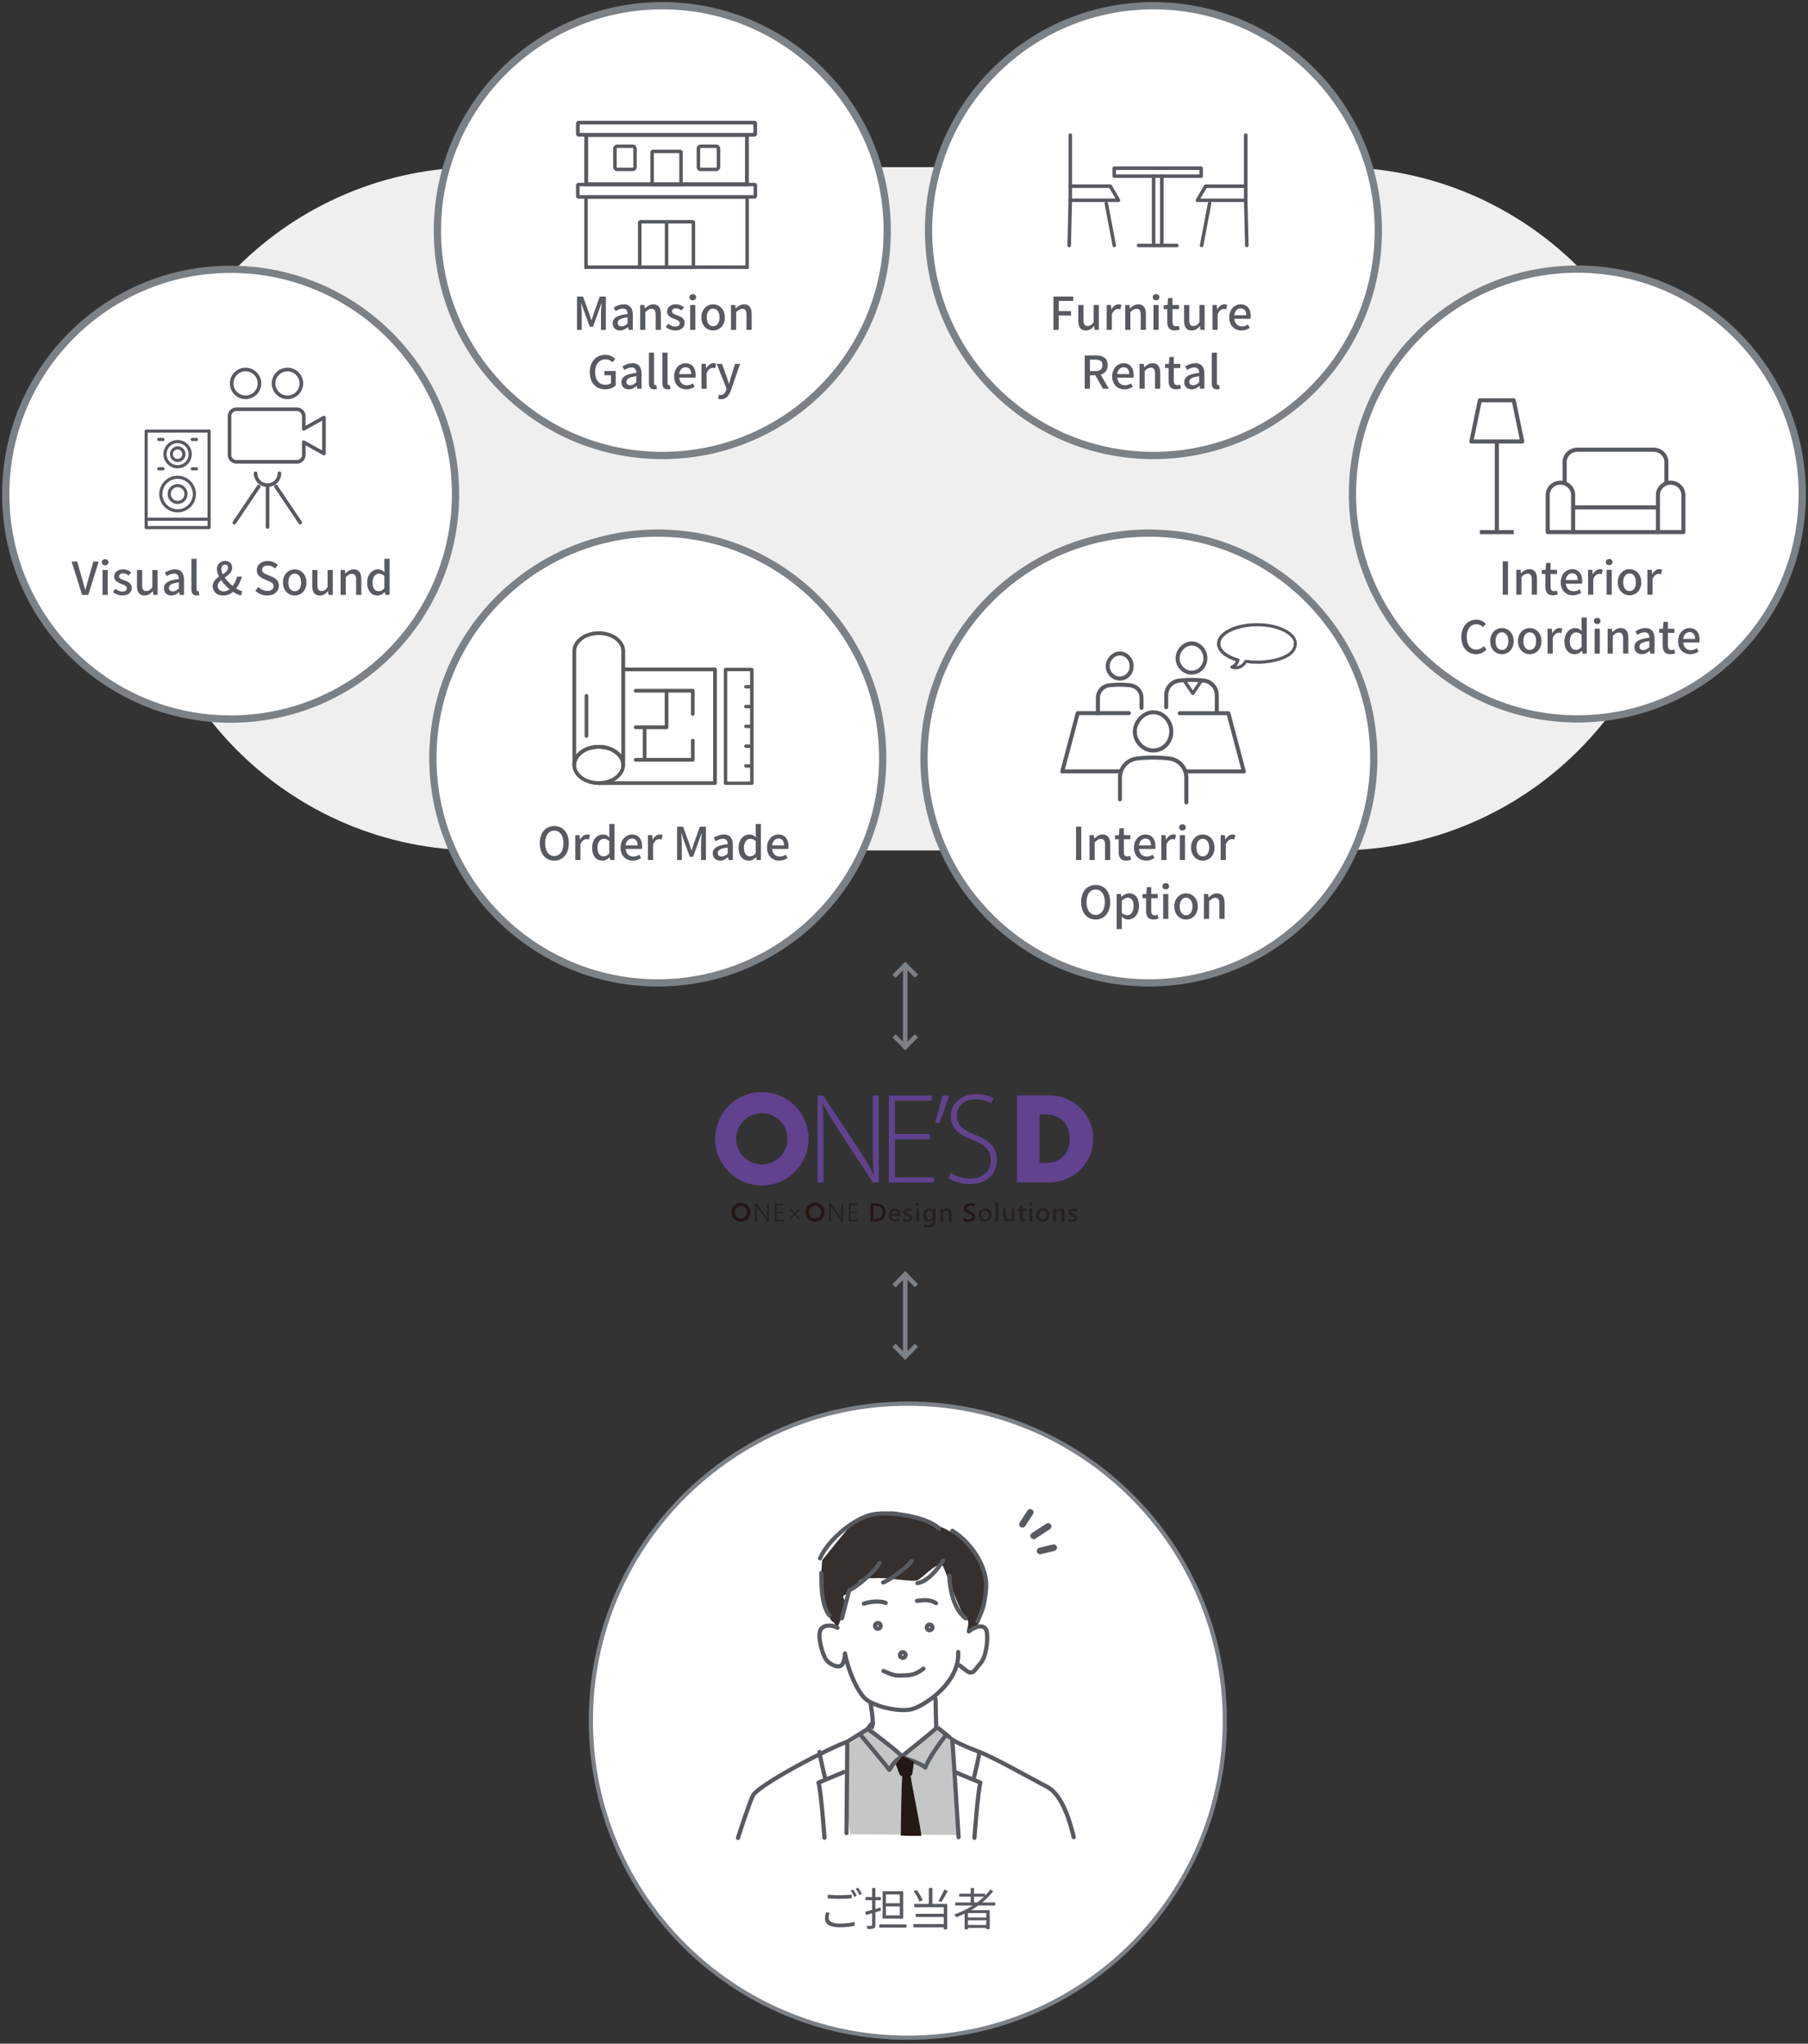
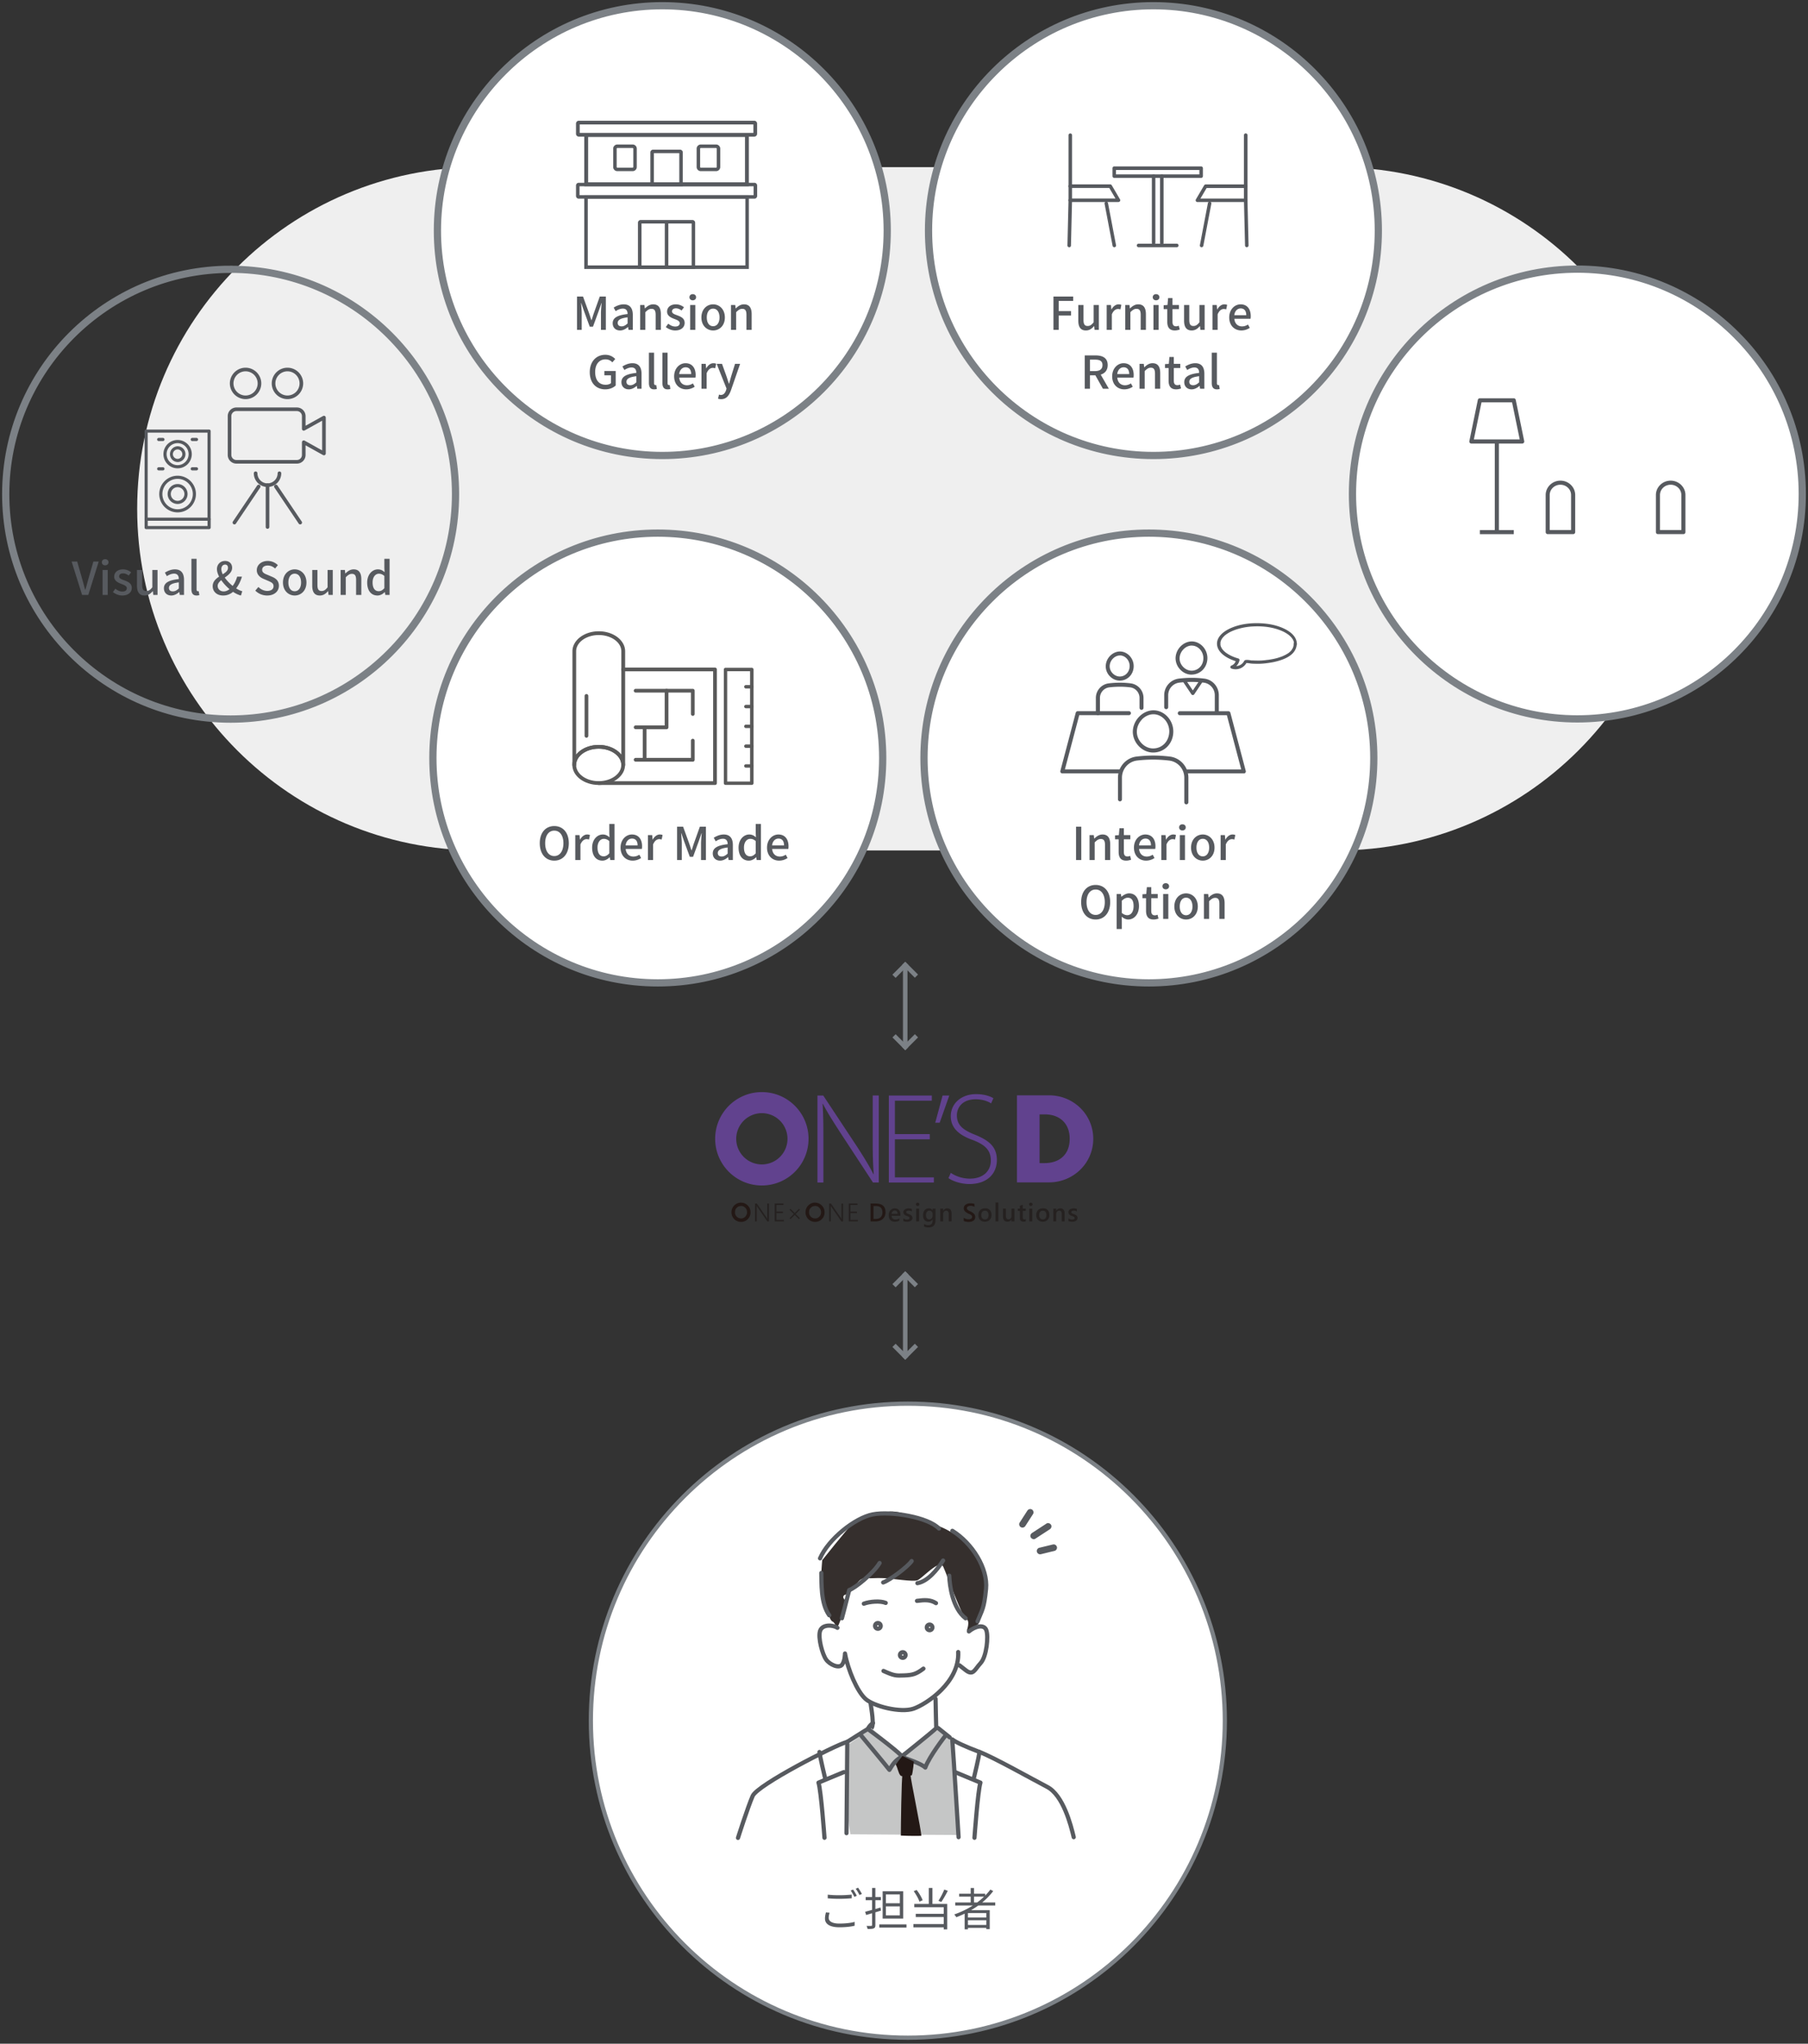
<svg xmlns="http://www.w3.org/2000/svg" width="430" height="486" fill="none">
  <rect width="100%" height="100%" fill="#333333" stroke="none" />
  <path fill="#fff" stroke="#7C8186" stroke-miterlimit="10" d="M215.915 484.573c41.637 0 75.39-33.753 75.39-75.39s-33.753-75.39-75.39-75.39c-41.636 0-75.39 33.753-75.39 75.39s33.754 75.39 75.39 75.39Z" />
  <path fill="#61428E" d="M224.176 260.525h1.594l-2.283 6.462h-1.055l1.744-6.462ZM181.193 276.906a6.098 6.098 0 0 1-6.096-6.096 6.105 6.105 0 0 1 6.096-6.096 6.105 6.105 0 0 1 6.096 6.096 6.098 6.098 0 0 1-6.096 6.096Zm0-17.2c-6.128 0-11.104 4.976-11.104 11.104 0 6.128 4.965 11.104 11.104 11.104a11.096 11.096 0 0 0 11.104-11.104c0-6.139-4.976-11.104-11.104-11.104ZM247.245 276.594h1.207c3.209 0 5.955-1.756 5.955-5.794 0-3.705-2.444-5.795-5.902-5.795h-1.26V276.594Zm-5.374-16.123h7.625c5.773 0 10.512 4.523 10.512 10.35s-4.771 10.35-10.512 10.35h-7.625v-20.7ZM194.418 281.214v-20.689h1.379l8.078 12.213c1.658 2.574 2.854 4.513 3.866 6.505l.065-.032c-.216-2.79-.248-5.159-.248-8.412v-10.285h1.443v20.689h-1.379l-7.883-12.03c-1.529-2.391-2.951-4.577-4.028-6.688l-.065.032c.151 2.553.183 4.793.183 8.229v10.468h-1.411ZM221.128 270.929h-8.293v9.057h9.273v1.228h-10.716v-20.689h10.221v1.228h-8.778v7.948h8.293v1.228ZM226.125 278.909c1.164.797 2.801 1.379 4.545 1.379 3.07 0 4.976-1.745 4.976-4.297 0-2.337-1.195-3.684-4.179-4.847-3.349-1.163-5.342-2.886-5.342-5.708 0-3.037 2.521-5.245 6.021-5.245 1.938 0 3.414.517 4.114.98l-.549 1.228c-.56-.399-1.874-.98-3.651-.98-3.35 0-4.481 2.143-4.481 3.78 0 2.305 1.325 3.468 4.298 4.642 3.403 1.379 5.212 2.919 5.212 6.02 0 3.102-2.143 5.709-6.569 5.709-1.777 0-3.867-.614-4.944-1.411l.549-1.228v-.022Z" />
  <path fill="#231815" d="M176.239 286.793c-.409 0-.743.14-1.023.42-.28.28-.41.635-.41 1.066 0 .485.173.862.517 1.142.27.215.582.334.927.334.398 0 .732-.14 1.001-.431.269-.291.42-.636.42-1.056 0-.42-.14-.764-.42-1.055a1.35 1.35 0 0 0-1.023-.431l.011.011Zm0-.797c.614 0 1.152.226 1.594.668.441.441.667.99.667 1.637 0 .646-.215 1.174-.656 1.615-.442.442-.97.657-1.594.657a2.24 2.24 0 0 1-1.638-.678 2.267 2.267 0 0 1-.646-1.616 2.268 2.268 0 0 1 1.131-1.982 2.256 2.256 0 0 1 1.142-.312v.011Z" />
  <path fill="#252120" d="m182.496 290.455-2.358-3.414s-.054-.086-.086-.13a.357.357 0 0 1-.065-.129h-.011v3.684h-.398v-4.255h.43l2.327 3.371s.064.108.097.151a.782.782 0 0 1 .075.129c0-.064 0-.14-.021-.215v-3.436h.398v4.255h-.409.011l.01-.011ZM184.251 290.455v-4.254h2.079v.366h-1.68v1.562h1.551v.355h-1.551v1.615h1.777v.356h-2.176ZM190.014 289.916l-1.002-1.001-1.001 1.001-.226-.226 1.001-1.002-1.001-1.001.226-.226 1.001 1.001 1.002-1.001.226.226-1.001 1.001 1.001 1.002-.226.226Z" />
  <path fill="#231815" d="M193.848 286.793c-.409 0-.743.14-1.023.42-.28.28-.409.635-.409 1.066 0 .485.172.862.517 1.142.269.215.581.334.926.334.398 0 .732-.14 1.002-.431.28-.28.42-.636.42-1.056 0-.42-.14-.764-.42-1.055a1.351 1.351 0 0 0-1.024-.431h.011v.011Zm0-.797c.614 0 1.153.226 1.594.668.442.441.668.99.668 1.637 0 .646-.216 1.174-.657 1.615a2.16 2.16 0 0 1-1.594.657 2.263 2.263 0 0 1-2.283-2.294 2.25 2.25 0 0 1 1.131-1.982 2.25 2.25 0 0 1 1.141-.312v.011Z" />
  <path fill="#252120" d="m200.105 290.455-2.358-3.414s-.054-.086-.087-.13a.37.37 0 0 1-.064-.129v3.684h-.399v-4.255h.442l2.326 3.371s.065.108.097.151a.782.782 0 0 1 .075.129c0-.064 0-.14-.021-.215v-3.436h.398v4.255h-.409v-.011ZM201.861 290.455v-4.254h2.078v.366h-1.68v1.562h1.551v.355h-1.551v1.615h1.777v.356H201.861Z" />
  <path fill="#231815" d="M207.741 286.804v3.058h.56c.496 0 .883-.14 1.163-.409.28-.269.41-.657.41-1.152 0-.991-.517-1.497-1.541-1.497h-.592Zm-.7 3.651v-4.254h1.228c1.572 0 2.348.689 2.348 2.078 0 .657-.216 1.185-.657 1.583-.431.399-1.023.604-1.756.604h-1.174l.011-.011Z" />
  <path fill="#252120" d="M213.46 288.645c0-.247-.065-.441-.173-.581a.575.575 0 0 0-.474-.205.685.685 0 0 0-.506.216.966.966 0 0 0-.258.57h1.411Zm.667.485h-2.068c0 .28.097.495.259.646.161.151.388.226.678.226.324 0 .625-.097.894-.29v.56c-.28.172-.646.258-1.098.258-.453 0-.797-.14-1.056-.409-.258-.28-.377-.668-.377-1.163 0-.496.14-.862.42-1.153.28-.301.625-.441 1.045-.441.42 0 .732.129.969.398.227.27.345.636.345 1.11v.269l-.011-.011ZM214.838 290.358v-.636c.259.194.539.291.851.291.42 0 .625-.118.625-.366a.298.298 0 0 0-.054-.172c-.032-.043-.086-.086-.14-.13-.065-.032-.129-.075-.215-.096a6.345 6.345 0 0 0-.27-.097c-.129-.054-.237-.097-.334-.162a1.132 1.132 0 0 1-.247-.183.786.786 0 0 1-.151-.237.907.907 0 0 1-.054-.312c0-.151.032-.28.108-.388a.85.85 0 0 1 .28-.28c.118-.075.248-.129.398-.172a1.66 1.66 0 0 1 .463-.054c.28 0 .528.043.754.129v.603a1.242 1.242 0 0 0-.732-.215c-.086 0-.162 0-.237.021a.72.72 0 0 0-.183.076.304.304 0 0 0-.118.118.244.244 0 0 0-.044.151c0 .065 0 .118.044.161a.393.393 0 0 0 .118.119c.054.032.118.065.194.097.075.032.161.064.258.097.13.054.248.107.356.161.107.054.194.119.269.183a.79.79 0 0 1 .237.571.688.688 0 0 1-.108.399.87.87 0 0 1-.28.28 1.558 1.558 0 0 1-.409.172 2.43 2.43 0 0 1-.495.054c-.334 0-.625-.054-.862-.162l-.022-.021ZM218.586 290.455h-.689v-3.037h.689v3.037Zm-.344-3.673a.422.422 0 0 1-.291-.108.373.373 0 0 1-.118-.28c0-.118.043-.204.118-.28a.39.39 0 0 1 .291-.107c.118 0 .215.043.301.107a.352.352 0 0 1 .119.28.367.367 0 0 1-.119.27.443.443 0 0 1-.301.118ZM221.807 289.065v-.398a.782.782 0 0 0-.216-.549.699.699 0 0 0-.527-.226.734.734 0 0 0-.614.29c-.151.194-.227.463-.227.808 0 .302.076.539.216.722.14.183.334.269.56.269a.75.75 0 0 0 .581-.259c.151-.172.227-.387.227-.657Zm.678 1.153c0 1.12-.56 1.669-1.68 1.669-.398 0-.743-.064-1.034-.194v-.624c.334.194.646.28.948.28.721 0 1.088-.356 1.088-1.067v-.333h-.011c-.226.387-.571.581-1.023.581a1.12 1.12 0 0 1-.894-.409c-.226-.269-.345-.636-.345-1.088 0-.517.119-.926.366-1.228.248-.301.582-.452 1.002-.452.42 0 .7.162.894.495h.011v-.42h.689v2.79h-.011ZM226.33 290.455h-.689v-1.713c0-.57-.205-.85-.603-.85a.638.638 0 0 0-.517.236.865.865 0 0 0-.205.593v1.734h-.689v-3.037h.689v.506h.011c.226-.388.56-.571.98-.571.334 0 .582.108.754.323.172.216.258.528.258.926v1.853h.011Z" />
  <path fill="#231815" d="M229.206 290.293v-.721c.065.064.14.107.237.161.086.043.183.086.291.119.097.032.204.053.301.075s.194.022.28.022c.302 0 .517-.054.668-.151a.49.49 0 0 0 .216-.431.431.431 0 0 0-.076-.259.723.723 0 0 0-.205-.204 1.601 1.601 0 0 0-.312-.172c-.118-.054-.248-.119-.377-.173a3.456 3.456 0 0 1-.398-.237 1.282 1.282 0 0 1-.323-.258 1.01 1.01 0 0 1-.291-.743c0-.205.043-.377.14-.517.086-.151.204-.27.355-.366.151-.097.313-.173.506-.216.184-.043.377-.065.571-.065.442 0 .765.054.97.151v.7c-.237-.172-.55-.258-.927-.258-.107 0-.204 0-.312.032a1.086 1.086 0 0 0-.28.097.657.657 0 0 0-.205.172.41.41 0 0 0-.075.259c0 .097.021.172.065.248a.933.933 0 0 0 .172.193c.075.054.172.119.28.173a4.3 4.3 0 0 0 .377.172c.151.075.291.162.42.248s.248.183.345.28c.096.108.183.215.236.344.054.13.087.27.087.431 0 .216-.043.399-.13.55-.086.15-.204.269-.355.366a1.511 1.511 0 0 1-.506.204 2.806 2.806 0 0 1-.603.065c-.076 0-.162 0-.259-.022-.107 0-.215-.021-.323-.043a2.589 2.589 0 0 1-.312-.075 1.737 1.737 0 0 1-.237-.097v-.054h-.011Z" />
  <path fill="#252120" d="M234.257 287.902c-.269 0-.485.097-.635.28-.162.183-.237.442-.237.776s.075.57.237.754c.161.183.366.269.635.269s.474-.086.625-.269c.15-.184.215-.431.215-.765s-.075-.592-.215-.776c-.14-.183-.356-.269-.625-.269Zm-.032 2.628c-.474 0-.84-.14-1.12-.431-.28-.28-.42-.657-.42-1.131 0-.506.15-.904.441-1.195.291-.291.689-.431 1.174-.431s.84.14 1.109.42c.27.28.399.668.399 1.163 0 .496-.14.873-.431 1.164-.291.29-.668.441-1.152.441ZM237.445 285.953h-.69v4.502h.69v-4.502ZM241.236 290.455h-.689v-.485c-.205.366-.507.549-.927.549-.721 0-1.077-.431-1.077-1.292v-1.82h.69v1.744c0 .55.215.819.635.819a.654.654 0 0 0 .506-.226c.13-.151.194-.345.194-.593v-1.744h.69v3.037l-.022.011ZM243.971 290.422a1.24 1.24 0 0 1-.527.097c-.593 0-.884-.28-.884-.85v-1.713h-.506v-.538h.506v-.7l.69-.194v.894h.721v.538h-.721v1.519c0 .183.032.312.097.387.064.076.172.119.323.119a.478.478 0 0 0 .301-.097v.549-.011ZM245.5 290.455h-.689v-3.037h.689v3.037Zm-.344-3.673a.422.422 0 0 1-.291-.108.373.373 0 0 1-.118-.28c0-.118.043-.204.118-.28a.39.39 0 0 1 .291-.107c.118 0 .215.043.301.107a.352.352 0 0 1 .119.28.367.367 0 0 1-.119.27.443.443 0 0 1-.301.118ZM248.021 287.902c-.27 0-.485.097-.636.28-.161.183-.237.442-.237.776s.076.57.237.754c.162.183.366.269.636.269.269 0 .474-.086.624-.269.151-.184.216-.431.216-.765s-.076-.592-.216-.776c-.14-.183-.355-.269-.624-.269Zm-.033 2.628c-.463 0-.84-.14-1.12-.431-.28-.28-.42-.657-.42-1.131 0-.506.151-.904.442-1.195.291-.291.689-.431 1.174-.431.484 0 .84.14 1.109.42.269.28.399.668.399 1.163 0 .496-.14.873-.431 1.164-.291.29-.668.441-1.153.441ZM253.212 290.455h-.689v-1.713c0-.57-.205-.85-.603-.85a.638.638 0 0 0-.517.236.865.865 0 0 0-.205.593v1.734h-.689v-3.037h.689v.506h.011c.226-.388.56-.571.98-.571.334 0 .581.108.754.323.172.216.258.528.258.926v1.853h.011ZM254.105 290.358v-.636c.259.194.539.291.851.291.42 0 .625-.118.625-.366a.298.298 0 0 0-.054-.172c-.032-.043-.086-.086-.14-.13-.065-.032-.129-.075-.215-.096a3.736 3.736 0 0 0-.28-.097c-.13-.054-.237-.097-.334-.162a1.14 1.14 0 0 1-.248-.183.806.806 0 0 1-.151-.237.907.907 0 0 1-.054-.312.66.66 0 0 1 .108-.388.87.87 0 0 1 .28-.28c.119-.075.248-.129.399-.172a1.65 1.65 0 0 1 .463-.054c.28 0 .528.043.754.129v.603a1.245 1.245 0 0 0-.733-.215c-.086 0-.161 0-.237.021a.72.72 0 0 0-.183.076.304.304 0 0 0-.118.118.25.25 0 0 0-.043.151c0 .065 0 .118.043.161a.393.393 0 0 0 .118.119c.054.032.119.065.194.097.076.032.162.064.259.097.129.054.247.107.355.161.108.054.194.119.269.183.076.076.13.151.173.248a.79.79 0 0 1 .064.323.695.695 0 0 1-.107.399.891.891 0 0 1-.28.28 1.58 1.58 0 0 1-.41.172 2.43 2.43 0 0 1-.495.054c-.334 0-.625-.054-.862-.162v-.021h-.011Z" />
  <path fill="#EFEFEF" d="M317.972 39.75H113.859c-44.867 0-81.238 36.372-81.238 81.239v.01c0 44.867 36.371 81.239 81.238 81.239h204.113c44.867 0 81.238-36.372 81.238-81.239v-.01c0-44.867-36.371-81.239-81.238-81.239Z" />
  <path fill="#fff" d="M157.521 108.323c29.544 0 53.494-23.945 53.494-53.484 0-29.538-23.95-53.484-53.494-53.484-29.545 0-53.495 23.946-53.495 53.484s23.95 53.484 53.495 53.484Z" />
  <path fill="#fff" stroke="#7C8186" stroke-miterlimit="10" d="M157.52 1c-29.736 0-53.85 24.103-53.85 53.84 0 29.735 24.114 53.839 53.85 53.839s53.85-24.104 53.85-53.84C211.37 25.103 187.256 1 157.52 1Zm0 .722c29.295 0 53.129 23.834 53.129 53.117 0 29.284-23.834 53.118-53.129 53.118-29.294 0-53.128-23.834-53.128-53.118 0-29.283 23.823-53.117 53.128-53.117Z" />
  <path fill="#575A5F" d="M139.793 63.121h37.479V47.257h-37.479v15.864Zm-.84.84V46.428h39.149v17.534h-39.149ZM139.879 43.358h37.307v-10.78h-37.307v10.78Zm-.926.927V31.662h39.149v12.623h-39.149Z" />
  <path fill="#575A5F" d="M146.815 35.195a.154.154 0 0 0-.151.15v4.373c0 .076.065.151.151.151h3.651a.155.155 0 0 0 .151-.15v-4.373a.147.147 0 0 0-.151-.151h-3.651Zm0 5.503a.984.984 0 0 1-.98-.98v-4.373c0-.538.442-.98.98-.98h3.651c.539 0 .98.442.98.98v4.373c0 .539-.441.98-.98.98h-3.651ZM155.517 43.445h6.042v-7.022h-6.042v7.022Zm-.84.84V36.24c0-.356.291-.647.646-.647h6.419c.356 0 .647.291.647.646v8.046h-7.712ZM166.665 35.195a.154.154 0 0 0-.151.15v4.373c0 .076.064.151.151.151h3.651c.075 0 .15-.065.15-.15v-4.373a.147.147 0 0 0-.15-.151h-3.651Zm0 5.503a.983.983 0 0 1-.98-.98v-4.373c0-.538.441-.98.98-.98h3.651c.538 0 .98.442.98.98v4.373c0 .539-.442.98-.98.98h-3.651ZM152.566 63.121h11.933v-9.973h-11.933v9.973Zm-.84.84V52.965c0-.355.291-.646.646-.646h12.31c.356 0 .647.29.647.646v10.996h-13.614.011Z" />
  <path fill="#575A5F" d="M137.833 46.406h41.4v-2.11h-41.4v2.11Zm-.194.84a.648.648 0 0 1-.646-.646v-2.488c0-.355.29-.646.646-.646h41.788c.355 0 .646.291.646.646V46.6a.648.648 0 0 1-.646.646h-41.788ZM137.876 31.608h41.303v-2.014h-41.303v2.014Zm-.205.884a.675.675 0 0 1-.678-.68V29.39c0-.377.301-.679.678-.679h41.712c.377 0 .679.302.679.679v2.423a.676.676 0 0 1-.679.679h-41.712ZM158.953 53.094h-.84v10.458h.84V53.094ZM137.23 70.52h1.432l1.454 4.007c.183.528.345 1.066.528 1.605h.054c.183-.539.334-1.077.517-1.605l1.432-4.007h1.443v7.927h-1.163v-3.92c0-.71.097-1.734.162-2.456h-.043l-.636 1.831-1.378 3.78h-.776l-1.389-3.78-.625-1.83h-.043c.054.721.151 1.744.151 2.455v3.92h-1.12V70.52ZM149.26 76.918v-1.454c-1.755.215-2.348.657-2.348 1.325 0 .581.399.818.926.818.528 0 .937-.248 1.422-.69Zm-3.543-.043c0-1.271 1.077-1.928 3.543-2.197 0-.69-.258-1.293-1.131-1.293-.624 0-1.206.28-1.712.603l-.463-.84c.614-.388 1.443-.775 2.391-.775 1.475 0 2.154.937 2.154 2.51v3.564h-1.013l-.107-.678h-.033c-.538.463-1.174.818-1.884.818-1.024 0-1.745-.668-1.745-1.712ZM152.254 72.524h1.012l.097.818h.033c.549-.528 1.152-.97 1.96-.97 1.26 0 1.82.84 1.82 2.349v3.726h-1.239v-3.576c0-1.023-.301-1.432-1.001-1.432-.55 0-.927.28-1.454.808v4.2h-1.228v-5.923ZM158.35 77.769l.582-.797c.527.42 1.044.678 1.68.678.711 0 1.044-.345 1.044-.797 0-.538-.667-.775-1.313-1.023-.787-.302-1.691-.722-1.691-1.723 0-1.002.797-1.734 2.1-1.734.797 0 1.443.323 1.928.7l-.582.765c-.409-.302-.829-.517-1.325-.517-.646 0-.947.323-.947.732 0 .506.613.7 1.26.937.829.312 1.744.678 1.744 1.799 0 .99-.786 1.798-2.251 1.798-.818 0-1.658-.344-2.229-.818ZM164.144 72.524h1.228v5.923h-1.228v-5.923Zm-.172-1.842c0-.442.334-.732.786-.732s.797.29.797.732-.345.732-.797.732c-.452 0-.786-.301-.786-.732ZM171.123 75.496c0-1.26-.582-2.1-1.519-2.1-.937 0-1.507.84-1.507 2.1 0 1.26.581 2.079 1.507 2.079.927 0 1.519-.83 1.519-2.079Zm-4.308 0c0-1.982 1.325-3.123 2.789-3.123 1.465 0 2.79 1.141 2.79 3.123 0 1.982-1.325 3.091-2.79 3.091-1.464 0-2.789-1.13-2.789-3.09ZM173.848 72.524h1.013l.096.818h.033c.549-.528 1.152-.97 1.96-.97 1.26 0 1.82.84 1.82 2.349v3.726h-1.239v-3.576c0-1.023-.301-1.432-1.001-1.432-.549 0-.926.28-1.454.808v4.2h-1.228v-5.923ZM140.267 88.506c0-2.585 1.594-4.135 3.694-4.135 1.12 0 1.874.495 2.359 1.001l-.679.797c-.387-.398-.872-.71-1.637-.71-1.475 0-2.455 1.141-2.455 3.004s.872 3.037 2.509 3.037c.485 0 .969-.14 1.249-.387v-1.864h-1.572v-1.023h2.703v3.436c-.527.528-1.421.926-2.509.926-2.122 0-3.662-1.486-3.662-4.082ZM151.338 90.919v-1.454c-1.755.215-2.348.657-2.348 1.325 0 .581.399.818.927.818.527 0 .937-.248 1.421-.69Zm-3.543-.043c0-1.271 1.077-1.928 3.543-2.197 0-.69-.258-1.293-1.131-1.293-.624 0-1.206.28-1.712.603l-.463-.84c.614-.387 1.443-.775 2.391-.775 1.475 0 2.154.937 2.154 2.51v3.564h-1.013l-.107-.678h-.033c-.538.463-1.174.818-1.884.818-1.023 0-1.745-.667-1.745-1.712ZM154.333 91.059v-7.195h1.227v7.26c0 .333.151.452.302.452.054 0 .097 0 .204-.022l.162.937a1.989 1.989 0 0 1-.668.097c-.894 0-1.227-.57-1.227-1.53ZM157.542 91.059v-7.195h1.228v7.26c0 .333.151.452.301.452.054 0 .097 0 .205-.022l.162.937a1.993 1.993 0 0 1-.668.097c-.894 0-1.228-.57-1.228-1.53ZM164.381 88.959c0-1.023-.463-1.616-1.325-1.616-.743 0-1.4.571-1.518 1.616h2.843Zm-4.049.538c0-1.928 1.313-3.123 2.703-3.123 1.572 0 2.412 1.13 2.412 2.81 0 .238-.021.486-.054.626h-3.844c.096 1.13.807 1.809 1.83 1.809.528 0 .981-.162 1.411-.442l.431.786a3.593 3.593 0 0 1-2.003.625c-1.605 0-2.886-1.141-2.886-3.09ZM166.836 86.525h1.013l.097 1.066h.032c.42-.765 1.045-1.217 1.68-1.217.291 0 .485.043.668.13l-.226 1.076a1.758 1.758 0 0 0-.593-.097c-.484 0-1.066.334-1.443 1.271v3.694h-1.228v-5.923ZM173.848 92.804c-.463 1.27-1.088 2.121-2.337 2.121a2.11 2.11 0 0 1-.743-.118l.237-.97c.108.033.28.087.431.087.646 0 1.023-.474 1.238-1.11l.119-.409-2.348-5.88h1.271l1.098 3.048c.173.527.356 1.12.539 1.669h.054l.463-1.67.947-3.047h1.207l-2.176 6.279Z" />
  <path fill="#fff" stroke="#7C8186" stroke-miterlimit="10" d="M274.321 108.323c29.542 0 53.495-23.942 53.495-53.484S303.863 1.355 274.321 1.355c-29.542 0-53.494 23.942-53.494 53.484s23.952 53.484 53.494 53.484Z" />
  <path fill="#fff" stroke="#7C8186" stroke-miterlimit="10" d="M274.321 1c-29.736 0-53.85 24.103-53.85 53.84 0 29.735 24.114 53.839 53.85 53.839s53.85-24.104 53.85-53.84C328.171 25.103 304.068 1 274.321 1Zm0 .722c29.295 0 53.129 23.834 53.129 53.117 0 29.284-23.834 53.118-53.129 53.118-29.294 0-53.128-23.834-53.128-53.118 0-29.283 23.834-53.117 53.128-53.117Z" />
  <path fill="#575A5F" d="M254.278 58.792a.418.418 0 0 1-.409-.42l.259-10.738V32.147a.42.42 0 0 1 .42-.42c.237 0 .42.183.42.42v15.498l-.259 10.748c0 .227-.194.41-.42.41l-.011-.011Z" />
  <path fill="#575A5F" d="M266.017 48.043h-11.492a.42.42 0 0 1 0-.84h10.771l-1.476-2.51h-9.295a.42.42 0 0 1 0-.84h9.532c.151 0 .28.076.355.206l1.961 3.349a.42.42 0 0 1 0 .42.417.417 0 0 1-.356.205v.01Z" />
  <path fill="#575A5F" d="M265.016 58.792a.424.424 0 0 1-.409-.334l-1.906-10.016a.415.415 0 1 1 .818-.15l1.907 10.015a.416.416 0 0 1-.334.485h-.076ZM296.529 58.792a.426.426 0 0 1-.42-.41l-.258-10.748V32.136a.42.42 0 0 1 .42-.42c.237 0 .42.183.42.42v15.487l.258 10.738c0 .226-.172.42-.409.42l-.011.01Z" />
  <path fill="#575A5F" d="M296.27 48.044h-11.491a.392.392 0 0 1-.356-.205.42.42 0 0 1 0-.42l1.96-3.35a.417.417 0 0 1 .356-.204h9.531a.42.42 0 0 1 0 .84h-9.294l-1.476 2.51h10.77a.42.42 0 0 1 0 .84v-.011Z" />
  <path fill="#575A5F" d="M285.78 58.792h-.075a.416.416 0 0 1-.334-.485l1.906-10.016a.416.416 0 1 1 .819.15l-1.906 10.017a.425.425 0 0 1-.41.334ZM276.314 58.167a.42.42 0 0 1-.42-.42V41.872a.42.42 0 0 1 .42-.42c.237 0 .42.183.42.42v15.875a.42.42 0 0 1-.42.42ZM274.364 58.167a.42.42 0 0 1-.42-.42V41.872a.42.42 0 0 1 .42-.42c.237 0 .42.183.42.42v15.875a.42.42 0 0 1-.42.42Z" />
  <path fill="#575A5F" d="M265.415 41.474h19.838v-1.056h-19.838v1.056Zm20.258.829h-20.668a.42.42 0 0 1-.42-.42v-1.885c0-.226.184-.42.42-.42h20.668a.42.42 0 0 1 .42.42v1.885a.42.42 0 0 1-.42.42ZM279.879 58.792h-9.09a.42.42 0 0 1 0-.84h9.09a.42.42 0 0 1 0 .84ZM250.542 70.52h4.695v1.045h-3.446v2.423h2.929v1.045h-2.929v3.414h-1.249V70.52ZM256.454 76.25v-3.726h1.238v3.575c0 1.023.291 1.422.991 1.422.549 0 .926-.258 1.422-.883v-4.114h1.238v5.923h-1.012l-.097-.894h-.032c-.539.625-1.121 1.034-1.939 1.034-1.26 0-1.809-.83-1.809-2.337ZM263.207 72.524h1.012l.097 1.066h.032c.42-.765 1.045-1.217 1.68-1.217.291 0 .485.043.668.129l-.226 1.077a1.756 1.756 0 0 0-.592-.097c-.485 0-1.067.334-1.444 1.271v3.694h-1.227v-5.923ZM267.611 72.524h1.013l.097.818h.032c.549-.528 1.152-.97 1.96-.97 1.26 0 1.82.84 1.82 2.349v3.726h-1.238v-3.576c0-1.023-.302-1.432-1.002-1.432-.549 0-.926.28-1.454.808v4.2h-1.228v-5.923ZM274.332 72.524h1.228v5.923h-1.228v-5.923Zm-.172-1.842c0-.442.334-.732.786-.732s.797.29.797.732-.345.732-.797.732c-.452 0-.786-.301-.786-.732ZM277.617 76.508v-2.993h-.862v-.927l.916-.064.14-1.637h1.045v1.637h1.54v.99h-1.54v3.005c0 .711.247 1.077.861 1.077.205 0 .463-.064.636-.14l.226.916c-.334.107-.733.215-1.163.215-1.336 0-1.799-.83-1.799-2.079ZM281.612 76.25v-3.726h1.239v3.575c0 1.023.291 1.422.991 1.422.549 0 .926-.258 1.421-.883v-4.114h1.239v5.923h-1.012l-.097-.894h-.033c-.538.625-1.12 1.034-1.938 1.034-1.26 0-1.81-.83-1.81-2.337ZM288.365 72.524h1.013l.097 1.066h.032c.42-.765 1.045-1.217 1.68-1.217.291 0 .485.043.668.129l-.226 1.077a1.758 1.758 0 0 0-.593-.097c-.484 0-1.066.334-1.443 1.271v3.694h-1.228v-5.923ZM296.4 74.958c0-1.023-.463-1.616-1.325-1.616-.743 0-1.4.57-1.519 1.616h2.844Zm-4.05.538c0-1.928 1.314-3.123 2.703-3.123 1.573 0 2.413 1.13 2.413 2.81 0 .238-.022.485-.054.625h-3.845c.097 1.131.808 1.81 1.831 1.81.528 0 .98-.162 1.411-.442l.431.786a3.597 3.597 0 0 1-2.004.625c-1.604 0-2.886-1.142-2.886-3.09ZM259.232 88.248h1.196c1.152 0 1.777-.474 1.777-1.433 0-.958-.625-1.292-1.777-1.292h-1.196v2.725Zm3.08 4.2-1.798-3.198h-1.282v3.198h-1.249v-7.926h2.595c1.638 0 2.865.581 2.865 2.293 0 1.228-.657 1.96-1.658 2.273l1.938 3.36h-1.411ZM268.559 88.959c0-1.023-.463-1.616-1.324-1.616-.744 0-1.401.571-1.519 1.616h2.843Zm-4.049.538c0-1.928 1.314-3.123 2.703-3.123 1.572 0 2.413 1.13 2.413 2.81 0 .238-.022.486-.054.626h-3.845c.097 1.13.808 1.809 1.831 1.809.527 0 .98-.162 1.411-.442l.43.786a3.59 3.59 0 0 1-2.003.625c-1.605 0-2.886-1.141-2.886-3.09ZM271.015 86.525h1.012l.097.818h.032c.55-.528 1.153-.97 1.96-.97 1.26 0 1.821.841 1.821 2.349v3.726h-1.239v-3.575c0-1.024-.302-1.433-1.002-1.433-.549 0-.926.28-1.454.808v4.2h-1.227v-5.923ZM277.929 90.51v-2.995h-.861v-.926l.915-.064.14-1.637h1.045v1.637h1.54v.99h-1.54v3.005c0 .711.248 1.077.862 1.077.204 0 .463-.064.635-.14l.226.916c-.334.107-.732.215-1.163.215-1.335 0-1.799-.83-1.799-2.078ZM285.199 90.919v-1.454c-1.756.215-2.348.657-2.348 1.325 0 .581.398.818.926.818s.937-.248 1.422-.69Zm-3.544-.043c0-1.271 1.077-1.928 3.544-2.197 0-.69-.259-1.293-1.131-1.293-.625 0-1.206.28-1.713.603l-.463-.84c.614-.387 1.443-.775 2.391-.775 1.476 0 2.154.937 2.154 2.51v3.564h-1.012l-.108-.678h-.032c-.539.463-1.174.818-1.885.818-1.023 0-1.745-.667-1.745-1.712ZM288.193 91.059v-7.195h1.228v7.26c0 .333.151.452.302.452.054 0 .097 0 .204-.022l.162.937a1.989 1.989 0 0 1-.668.097c-.894 0-1.228-.57-1.228-1.53Z" />
  <path fill="#fff" stroke="#7C8186" stroke-miterlimit="10" d="M375.15 170.961c29.544 0 53.495-23.945 53.495-53.483 0-29.539-23.951-53.484-53.495-53.484-29.544 0-53.495 23.945-53.495 53.484 0 29.538 23.951 53.483 53.495 53.483Z" />
  <path fill="#fff" d="M375.15 63.638c-29.736 0-53.85 24.104-53.85 53.84 0 29.736 24.114 53.839 53.85 53.839S429 147.214 429 117.478c0-29.736-24.114-53.84-53.85-53.84Zm0 .722c29.294 0 53.128 23.834 53.128 53.118 0 29.283-23.834 53.117-53.128 53.117-29.295 0-53.129-23.834-53.129-53.117 0-29.284 23.834-53.118 53.129-53.118Z" />
  <path stroke="#7C8186" stroke-miterlimit="10" d="M375.15 64.36c29.294 0 53.128 23.834 53.128 53.118 0 29.283-23.834 53.117-53.128 53.117-29.295 0-53.129-23.834-53.129-53.117 0-29.284 23.834-53.118 53.129-53.118m0-.722c-29.736 0-53.85 24.104-53.85 53.84 0 29.736 24.114 53.839 53.85 53.839S429 147.214 429 117.478c0-29.736-24.114-53.84-53.85-53.84Z" />
  <path fill="#575A5F" d="M356.486 104.995h-.98v21.54h.98v-21.54Z" />
  <path fill="#575A5F" d="M360.029 126.051h-8.067v.98h8.067v-.98ZM350.54 104.5h10.9l-1.821-8.82h-7.269l-1.82 8.82h.01Zm11.503.98h-12.106a.46.46 0 0 1-.377-.183.47.47 0 0 1-.097-.41l2.014-9.79a.484.484 0 0 1 .474-.387h8.067c.226 0 .431.161.474.388l2.014 9.789a.492.492 0 0 1-.474.593h.011ZM368.58 126.04h5.073v-8.325c0-1.347-1.142-2.445-2.542-2.445s-2.542 1.098-2.542 2.445v8.325h.011Zm5.568.98h-6.052a.483.483 0 0 1-.485-.485v-8.81c0-1.884 1.572-3.425 3.511-3.425 1.938 0 3.511 1.541 3.511 3.425v8.81a.484.484 0 0 1-.485.485ZM394.806 126.04h5.072v-8.325c0-1.347-1.141-2.445-2.541-2.445s-2.542 1.098-2.542 2.445v8.325h.011Zm5.557.98h-6.053a.483.483 0 0 1-.484-.485v-8.81c0-1.884 1.572-3.425 3.511-3.425 1.938 0 3.511 1.541 3.511 3.425v8.81a.484.484 0 0 1-.485.485Z" />
-   <path fill="#575A5F" d="M396.819 114.957h-.98v-5.072c0-1.346-1.142-2.445-2.542-2.445H375.15c-1.4 0-2.542 1.099-2.542 2.445v5.072h-.98v-5.072c0-1.885 1.572-3.425 3.511-3.425h18.147c1.939 0 3.511 1.54 3.511 3.425v5.072h.022ZM394.321 126.051h-20.173v.98h20.173v-.98ZM394.321 120.17h-20.173v.98h20.173v-.98ZM358.65 133.503h-1.249v7.927h1.249v-7.927ZM360.622 135.507h1.012l.097.818h.032c.549-.528 1.153-.969 1.96-.969 1.26 0 1.82.84 1.82 2.348v3.726h-1.238v-3.576c0-1.023-.302-1.432-1.002-1.432-.549 0-.926.28-1.454.808v4.2h-1.227v-5.923ZM367.535 139.492v-2.994h-.861v-.927l.915-.064.14-1.637h1.045v1.637h1.54v.991h-1.54v3.004c0 .711.248 1.077.862 1.077.204 0 .463-.064.635-.14l.226.916c-.334.107-.732.215-1.163.215-1.335 0-1.799-.829-1.799-2.078ZM375.237 137.941c0-1.024-.464-1.616-1.325-1.616-.743 0-1.4.571-1.519 1.616h2.844Zm-4.05.538c0-1.928 1.314-3.123 2.703-3.123 1.573 0 2.413 1.131 2.413 2.811 0 .237-.022.484-.054.624h-3.845c.097 1.131.808 1.81 1.831 1.81.528 0 .98-.162 1.411-.442l.431.786a3.59 3.59 0 0 1-2.004.625c-1.604 0-2.886-1.141-2.886-3.091ZM377.691 135.507h1.013l.097 1.066h.032c.42-.765 1.045-1.217 1.68-1.217.291 0 .485.043.668.129l-.226 1.077a1.748 1.748 0 0 0-.593-.097c-.484 0-1.066.334-1.443 1.271v3.694h-1.228v-5.923ZM382.097 135.507h1.227v5.923h-1.227v-5.923Zm-.173-1.842c0-.442.334-.732.787-.732.452 0 .797.29.797.732s-.345.732-.797.732c-.453 0-.787-.301-.787-.732ZM389.076 138.479c0-1.26-.582-2.1-1.519-2.1-.937 0-1.508.84-1.508 2.1 0 1.26.582 2.079 1.508 2.079s1.519-.83 1.519-2.079Zm-4.308 0c0-1.982 1.324-3.123 2.789-3.123s2.789 1.141 2.789 3.123c0 1.982-1.324 3.091-2.789 3.091s-2.789-1.131-2.789-3.091ZM391.8 135.507h1.013l.097 1.066h.032c.42-.765 1.045-1.217 1.68-1.217.291 0 .485.043.668.129l-.226 1.077a1.748 1.748 0 0 0-.593-.097c-.484 0-1.066.334-1.443 1.271v3.694H391.8v-5.923ZM347.557 151.489c0-2.584 1.573-4.135 3.576-4.135.991 0 1.766.474 2.251 1.001l-.679.797c-.409-.42-.904-.711-1.551-.711-1.367 0-2.315 1.142-2.315 3.005s.883 3.037 2.283 3.037c.722 0 1.282-.323 1.756-.84l.667.787c-.635.732-1.443 1.141-2.466 1.141-1.993 0-3.522-1.486-3.522-4.082ZM358.725 152.48c0-1.26-.581-2.1-1.518-2.1s-1.508.84-1.508 2.1c0 1.26.582 2.079 1.508 2.079s1.518-.83 1.518-2.079Zm-4.308 0c0-1.982 1.325-3.123 2.79-3.123s2.789 1.141 2.789 3.123c0 1.982-1.324 3.091-2.789 3.091s-2.79-1.131-2.79-3.091ZM365.339 152.48c0-1.26-.582-2.1-1.519-2.1-.937 0-1.508.84-1.508 2.1 0 1.26.582 2.079 1.508 2.079s1.519-.83 1.519-2.079Zm-4.308 0c0-1.982 1.324-3.123 2.789-3.123s2.79 1.141 2.79 3.123c0 1.982-1.325 3.091-2.79 3.091s-2.789-1.131-2.789-3.091ZM368.063 149.508h1.012l.097 1.066h.033c.42-.765 1.044-1.217 1.68-1.217.291 0 .484.043.667.129l-.226 1.077a1.738 1.738 0 0 0-.592-.097c-.485 0-1.066.334-1.443 1.271v3.694h-1.228v-5.923ZM376.152 153.826v-2.897c-.442-.398-.862-.538-1.304-.538-.829 0-1.497.786-1.497 2.068 0 1.346.528 2.089 1.454 2.089.496 0 .916-.226 1.347-.722Zm-4.082-1.346c0-1.928 1.217-3.123 2.542-3.123.678 0 1.109.258 1.594.668l-.054-.98v-2.197h1.238v8.583h-1.012l-.108-.668h-.032c-.442.453-1.056.808-1.723.808-1.487 0-2.445-1.131-2.445-3.091ZM379.253 149.508h1.228v5.923h-1.228v-5.923Zm-.172-1.842c0-.442.334-.732.786-.732.453 0 .797.29.797.732s-.344.732-.797.732c-.452 0-.786-.301-.786-.732ZM382.345 149.508h1.012l.097.818h.032c.55-.528 1.153-.969 1.96-.969 1.261 0 1.821.84 1.821 2.348v3.726h-1.239v-3.576c0-1.023-.301-1.432-1.002-1.432-.549 0-.926.28-1.453.808v4.2h-1.228v-5.923ZM392.264 153.902v-1.454c-1.756.215-2.348.657-2.348 1.325 0 .581.398.818.926.818s.937-.248 1.422-.689Zm-3.544-.043c0-1.271 1.077-1.928 3.544-2.197 0-.69-.259-1.293-1.131-1.293-.625 0-1.207.28-1.713.603l-.463-.84c.614-.387 1.443-.775 2.391-.775 1.476 0 2.154.937 2.154 2.509v3.565h-1.012l-.108-.678h-.032c-.539.463-1.174.818-1.885.818-1.023 0-1.745-.668-1.745-1.712ZM395.452 153.493v-2.995h-.862v-.926l.916-.064.14-1.637h1.044v1.637h1.541v.99h-1.541v3.005c0 .711.248 1.077.862 1.077.205 0 .463-.064.636-.14l.226.916c-.334.107-.733.215-1.163.215-1.336 0-1.799-.829-1.799-2.078ZM403.152 151.942c0-1.024-.463-1.616-1.325-1.616-.743 0-1.4.571-1.518 1.616h2.843Zm-4.049.538c0-1.928 1.313-3.123 2.703-3.123 1.572 0 2.412 1.131 2.412 2.811 0 .237-.021.484-.054.624h-3.844c.096 1.131.807 1.81 1.83 1.81.528 0 .981-.162 1.411-.442l.431.786a3.587 3.587 0 0 1-2.003.625c-1.605 0-2.886-1.142-2.886-3.091Z" />
  <path fill="#fff" stroke="#7C8186" stroke-miterlimit="10" d="M273.244 233.74c-29.499 0-53.494-23.996-53.494-53.484 0-29.488 23.995-53.484 53.494-53.484s53.495 23.996 53.495 53.484c0 29.488-23.996 53.484-53.495 53.484Z" />
  <path fill="#fff" d="M273.244 126.417c-29.736 0-53.85 24.103-53.85 53.839 0 29.736 24.114 53.839 53.85 53.839s53.85-24.103 53.85-53.839c0-29.736-24.114-53.839-53.85-53.839Zm0 .721c29.294 0 53.129 23.834 53.129 53.118 0 29.284-23.835 53.118-53.129 53.118-29.294 0-53.128-23.834-53.128-53.118 0-29.284 23.834-53.118 53.128-53.118Z" />
  <path stroke="#7C8186" stroke-miterlimit="10" d="M273.244 127.138c29.295 0 53.129 23.834 53.129 53.118 0 29.284-23.834 53.118-53.129 53.118-29.294 0-53.128-23.834-53.128-53.118 0-29.284 23.834-53.118 53.128-53.118m0-.721c-29.736 0-53.85 24.103-53.85 53.839 0 29.736 24.114 53.839 53.85 53.839s53.85-24.103 53.85-53.839c0-29.736-24.114-53.839-53.85-53.839Z" />
  <path fill="#575A5F" d="M271.575 171.123c-.765.808-1.206 1.863-1.196 2.897 0 1.013.42 2.003 1.164 2.768.753.765 1.712 1.196 2.703 1.196h.011c1.044 0 2.003-.41 2.714-1.153.721-.754 1.109-1.777 1.12-2.897 0-2.197-1.713-4.06-3.737-4.082h-.033c-.991 0-1.992.463-2.757 1.26l.011.011Zm2.692 7.83h-.021c-1.249 0-2.456-.539-3.382-1.486-.915-.948-1.432-2.165-1.443-3.425 0-1.282.528-2.585 1.465-3.565.947-.991 2.197-1.562 3.446-1.562h.032c2.542.022 4.696 2.327 4.685 5.041 0 1.367-.495 2.628-1.378 3.554-.894.937-2.1 1.443-3.414 1.443h.01ZM282.141 191.274a.471.471 0 0 1-.474-.474v-5.848c0-2.079-1.54-3.834-3.587-4.082a33.685 33.685 0 0 0-3.758-.237c-1.304 0-2.607.075-3.899.226-2.046.248-3.587 2.003-3.587 4.082v5.148a.471.471 0 0 1-.473.474.478.478 0 0 1-.474-.474v-5.148c0-2.563 1.906-4.728 4.437-5.03a33.49 33.49 0 0 1 4.017-.237c1.336 0 2.596.087 3.867.237 2.52.302 4.426 2.467 4.426 5.03v5.848a.471.471 0 0 1-.474.474h-.021v.011ZM266.351 155.873c-.603 0-1.217.28-1.69.775-.474.496-.744 1.153-.744 1.788s.259 1.228.722 1.702c.463.474 1.056.732 1.659.743.646 0 1.238-.248 1.68-.711.441-.463.689-1.098.689-1.788 0-1.357-1.045-2.498-2.294-2.52h-.022v.011Zm-.043 5.977c-.872 0-1.701-.366-2.337-1.023a3.372 3.372 0 0 1-.991-2.369c0-.884.356-1.777 1.002-2.456.646-.678 1.519-1.077 2.38-1.077h.022c1.755.022 3.242 1.605 3.242 3.479 0 .937-.334 1.809-.948 2.445a3.223 3.223 0 0 1-2.359 1.001h-.011ZM261.106 170.068a.472.472 0 0 1-.474-.474v-3.619a3.492 3.492 0 0 1 3.059-3.468 21.979 21.979 0 0 1 2.66-.161c.883 0 1.713.053 2.563.161a3.491 3.491 0 0 1 3.048 3.468v2.359a.471.471 0 0 1-.474.474.478.478 0 0 1-.473-.474v-2.359a2.535 2.535 0 0 0-2.208-2.52 20.679 20.679 0 0 0-2.445-.151c-.808 0-1.702.054-2.542.151a2.536 2.536 0 0 0-2.218 2.52v3.619a.472.472 0 0 1-.474.474h-.022ZM283.444 153.514c-.722 0-1.454.334-2.014.926-.56.593-.884 1.368-.884 2.133 0 .764.313 1.464.862 2.035.549.56 1.249.873 1.982.883.764 0 1.464-.301 1.992-.84.528-.549.819-1.303.819-2.132 0-1.616-1.25-2.983-2.736-2.994h-.032l.011-.011Zm-.054 6.914h-.011c-.991 0-1.928-.42-2.66-1.174a3.922 3.922 0 0 1-1.131-2.692c0-1.012.409-2.025 1.142-2.8.743-.776 1.733-1.228 2.714-1.228h.021c2.003.021 3.694 1.831 3.694 3.953 0 1.066-.388 2.057-1.088 2.789a3.688 3.688 0 0 1-2.681 1.142v.01ZM289.389 169.895a.47.47 0 0 1-.474-.474v-4.092a3.005 3.005 0 0 0-2.628-2.994 22.964 22.964 0 0 0-2.854-.173c-.948 0-1.982.054-2.962.173a3.012 3.012 0 0 0-2.638 2.994v2.843a.472.472 0 0 1-.474.474.478.478 0 0 1-.474-.474v-2.843a3.98 3.98 0 0 1 3.478-3.953 26.697 26.697 0 0 1 3.081-.183c1.034 0 1.981.065 2.961.183 1.982.237 3.468 1.939 3.468 3.942v4.093a.471.471 0 0 1-.473.474l-.011.01Z" />
  <path fill="#575A5F" d="M266.265 183.918h-13.613a.46.46 0 0 1-.377-.183.51.51 0 0 1-.086-.41l3.662-13.85a.485.485 0 0 1 .463-.355h12.181c.269 0 .474.215.474.474a.479.479 0 0 1-.474.474H256.68l-3.414 12.891h12.989c.269 0 .474.216.474.474a.478.478 0 0 1-.474.474l.01.011ZM295.829 183.918h-13.527a.472.472 0 0 1-.474-.474c0-.259.216-.474.474-.474h12.903l-3.415-12.892h-11.2a.47.47 0 0 1-.474-.474c0-.258.215-.473.474-.473h11.567c.215 0 .409.15.463.355l3.662 13.85a.466.466 0 0 1-.087.41.46.46 0 0 1-.377.183h.011v-.011ZM283.68 165.286a.395.395 0 0 1-.323-.173l-1.863-2.778a.4.4 0 0 1 .108-.55.399.399 0 0 1 .549.108l1.54 2.294 1.54-2.294a.396.396 0 0 1 .657.442l-1.863 2.778a.393.393 0 0 1-.323.173h-.022ZM308.419 153.083c0-1.658-1.497-2.843-2.854-3.511-2.057-1.023-4.426-1.378-6.71-1.378-2.283 0-4.62.387-6.655 1.421-1.336.679-2.822 1.896-2.758 3.554.033.884.507 1.659 1.131 2.251.787.754 1.788 1.26 2.801 1.637.29.108.581.205.883.291a104.26 104.26 0 0 1-.259-.452 1.676 1.676 0 0 1-.28.668l-.064.097c-.022.032-.033.043 0 .021 0 .011-.022.032-.033.043-.054.065-.107.129-.172.183a.533.533 0 0 1-.086.076c-.043.032-.054.043-.065.054-.065.053-.14.096-.215.14-.033.021-.065.043-.108.053 0 0-.129.065-.097.043-.334.14-.355.582 0 .711a2.978 2.978 0 0 0 2.154-.064 2.971 2.971 0 0 0 1.465-1.368l-.129.129c.053-.032-.087.011-.022 0h.065c-.108.022.021 0 .053 0 .13 0 .259 0 .377.022h.097c.065 0 .13.021.194.032.129.021.259.043.388.054.334.043.668.043 1.002.054.398.01.807.01 1.206 0 .84-.033 1.691-.14 2.52-.28a15.216 15.216 0 0 0 2.649-.679c.851-.312 1.681-.721 2.348-1.325.722-.646 1.163-1.529 1.163-2.509 0-.474-.732-.474-.732 0 0 .118-.011.237-.021.355v.097l-.033.162c-.032.108-.064.226-.107.334 0 0 0 .021-.011.032 0 0 .032-.065.011-.032l-.033.064c-.021.054-.054.108-.086.162-.054.097-.108.194-.172.28 0 .021-.033.043-.043.065-.054.064.032-.033 0 .021-.033.043-.076.086-.108.129a3.692 3.692 0 0 1-.517.485c-.032.022-.065.043 0 0-.022.022-.043.032-.065.054-.053.043-.107.075-.161.108a7.805 7.805 0 0 1-.313.193c-.215.13-.441.248-.667.345-.054.032-.119.054-.173.075 0 0-.032.011-.043.022 0 0 .054-.022.022 0-.032.011-.075.032-.108.043-.118.054-.248.097-.366.14a22.11 22.11 0 0 1-.754.248c-.506.151-1.023.269-1.551.355-.247.043-.484.086-.732.119-.054 0-.119.021-.172.021-.076 0 .01 0 0 0-.033 0-.076 0-.108.011-.108 0-.226.032-.334.043-.539.065-1.088.108-1.637.108-.463 0-.926 0-1.389-.033h-.367c-.086 0 .054 0 0 0l-.398-.064c-.312-.043-.635-.097-.959-.043a.444.444 0 0 0-.161.043c-.129.054-.194.14-.259.258a1.86 1.86 0 0 1-.28.399c-.484.549-1.184.808-1.927.732a3.201 3.201 0 0 1-.517-.129v.711c.818-.334 1.454-1.045 1.647-1.917.043-.194-.053-.399-.258-.453-1.034-.301-2.025-.7-2.908-1.346-.022 0-.118-.086-.075-.054l-.14-.107-.259-.227c-.075-.064-.14-.14-.205-.215-.032-.043-.075-.075-.107-.119 0-.021-.033-.032-.043-.053 0 0-.065-.087-.022-.022a2.807 2.807 0 0 1-.301-.485l-.065-.129c.032.076 0-.021-.022-.043a2.793 2.793 0 0 1-.086-.269c0-.043-.021-.086-.032-.14v-.054c-.022-.086 0 .054 0 0v-.549.032c0-.043.011-.086.022-.129 0-.076.032-.151.053-.216 0-.032.022-.064.033-.097 0-.021 0-.043.021-.053 0 0 .033-.087.011-.033-.022.054.022-.054.032-.064.022-.033.033-.076.054-.108.043-.075.086-.151.129-.215l.13-.194c.043-.054 0 0 0 .011.01-.022.032-.033.043-.054.032-.043.064-.076.097-.119.118-.14.247-.258.377-.388.064-.064.14-.118.204-.172.022-.011.043-.032.065-.043.043-.043-.065.054 0 0l.129-.097c.172-.118.345-.237.517-.334a7.569 7.569 0 0 1 .894-.452c.054-.022.097-.043.151-.065-.054.022.021 0 .032-.01.032 0 .065-.033.108-.044.474-.193.958-.344 1.443-.473a15.43 15.43 0 0 1 3.285-.496c2.218-.108 4.48.14 6.559.98l.258.108c.108.054.216.097.323.151.205.097.399.204.593.323.172.108.344.215.517.334.043.032.075.054.107.086.076.064-.032-.032 0 0 .022.011.043.032.065.043l.226.194c.129.118.259.247.377.388.022.032.043.053.075.086.022.021.033.043.054.064 0 0-.043-.064 0 0l.151.216c.043.064.075.129.119.194a.484.484 0 0 1 .053.107c0 .022.065.151.022.043.054.14.108.291.14.442 0 .043 0 .075.021.118v-.032V153.094c0 .474.744.474.733 0l-.022.022-.043-.033ZM257.164 196.594h-1.249v7.927h1.249v-7.927ZM259.125 198.597h1.012l.097.819h.032c.549-.528 1.153-.969 1.96-.969 1.26 0 1.82.84 1.82 2.347v3.727h-1.238v-3.576c0-1.023-.302-1.432-1.002-1.432-.549 0-.926.28-1.454.808v4.2h-1.227v-5.924ZM266.05 202.582v-2.994h-.862v-.926l.915-.065.14-1.637h1.045v1.637h1.54v.991h-1.54v3.005c0 .711.248 1.077.862 1.077.204 0 .463-.065.635-.14l.226.915c-.334.108-.732.216-1.163.216-1.335 0-1.798-.83-1.798-2.079ZM273.739 201.031c0-1.023-.463-1.615-1.324-1.615-.743 0-1.4.571-1.519 1.615h2.843Zm-4.049.539c0-1.928 1.314-3.123 2.703-3.123 1.573 0 2.413 1.13 2.413 2.811 0 .236-.022.484-.054.624h-3.845c.097 1.131.808 1.81 1.831 1.81.528 0 .98-.162 1.411-.442l.431.786a3.598 3.598 0 0 1-2.004.625c-1.604 0-2.886-1.142-2.886-3.091ZM276.195 198.597h1.013l.097 1.067h.032c.42-.765 1.045-1.217 1.68-1.217.291 0 .485.043.668.129l-.226 1.077a1.748 1.748 0 0 0-.593-.097c-.484 0-1.066.334-1.443 1.271v3.694h-1.228v-5.924ZM280.601 198.597h1.227v5.924h-1.227v-5.924Zm-.173-1.841c0-.442.334-.733.786-.733.453 0 .797.291.797.733 0 .441-.344.732-.797.732-.452 0-.786-.302-.786-.732ZM287.579 201.57c0-1.26-.582-2.1-1.519-2.1-.937 0-1.507.84-1.507 2.1 0 1.26.581 2.078 1.507 2.078.927 0 1.519-.829 1.519-2.078Zm-4.308 0c0-1.982 1.325-3.123 2.789-3.123 1.465 0 2.79 1.141 2.79 3.123 0 1.982-1.325 3.091-2.79 3.091-1.464 0-2.789-1.131-2.789-3.091ZM290.304 198.597h1.013l.097 1.067h.032c.42-.765 1.045-1.217 1.68-1.217.291 0 .485.043.668.129l-.226 1.077a1.748 1.748 0 0 0-.593-.097c-.484 0-1.066.334-1.443 1.271v3.694h-1.228v-5.924ZM262.754 214.526c0-1.863-.861-2.994-2.175-2.994-1.314 0-2.165 1.131-2.165 2.994 0 1.863.851 3.048 2.165 3.048s2.175-1.185 2.175-3.048Zm-5.622 0c0-2.552 1.411-4.082 3.447-4.082 2.035 0 3.457 1.53 3.457 4.082 0 2.553-1.422 4.136-3.457 4.136-2.036 0-3.447-1.583-3.447-4.136ZM269.604 215.485c0-1.239-.398-2.004-1.389-2.004-.463 0-.905.237-1.411.722v2.897c.463.399.926.539 1.292.539.862 0 1.508-.765 1.508-2.154Zm-4.028-2.887h1.013l.096.646h.033c.517-.43 1.163-.796 1.82-.796 1.508 0 2.348 1.195 2.348 3.015 0 2.036-1.217 3.199-2.553 3.199-.527 0-1.055-.237-1.561-.668l.032 1.012v1.918h-1.228v-8.326ZM272.566 216.583v-2.994h-.862v-.926l.916-.065.14-1.637h1.044v1.637h1.54v.991h-1.54v3.005c0 .711.248 1.077.862 1.077.204 0 .463-.065.635-.14l.226.915c-.333.108-.732.216-1.163.216-1.335 0-1.798-.83-1.798-2.079ZM276.637 212.598h1.227v5.924h-1.227v-5.924Zm-.173-1.841c0-.442.334-.733.787-.733.452 0 .797.291.797.733 0 .441-.345.732-.797.732-.453 0-.787-.302-.787-.732ZM283.605 215.571c0-1.26-.582-2.1-1.519-2.1-.937 0-1.507.84-1.507 2.1 0 1.26.581 2.078 1.507 2.078.927 0 1.519-.829 1.519-2.078Zm-4.308 0c0-1.982 1.325-3.123 2.789-3.123 1.465 0 2.79 1.141 2.79 3.123 0 1.981-1.325 3.091-2.79 3.091-1.464 0-2.789-1.131-2.789-3.091ZM286.33 212.598h1.012l.097.819h.033c.549-.528 1.152-.969 1.96-.969 1.26 0 1.82.84 1.82 2.347v3.727h-1.239v-3.576c0-1.023-.301-1.432-1.001-1.432-.549 0-.926.28-1.454.807v4.201h-1.228v-5.924Z" />
-   <path fill="#fff" d="M54.85 171.015c29.544 0 53.495-23.945 53.495-53.484 0-29.538-23.95-53.483-53.495-53.483-29.544 0-53.495 23.945-53.495 53.483 0 29.539 23.95 53.484 53.495 53.484Z" />
  <path fill="#fff" stroke="#7C8186" stroke-miterlimit="10" d="M54.85 63.681C25.114 63.692 1 87.795 1 117.531s24.114 53.84 53.85 53.84 53.85-24.104 53.85-53.84c0-29.736-24.114-53.839-53.85-53.839v-.01Zm0 .711c29.294 0 53.128 23.834 53.128 53.118 0 29.284-23.834 53.118-53.128 53.118S1.722 146.815 1.722 117.531c0-29.283 23.834-53.128 53.128-53.128v-.01Z" />
  <path fill="#575A5F" d="M35.13 123.1h14.217v-20.205H35.13V123.1Zm14.594.743h-14.96a.382.382 0 0 1-.377-.377v-20.948c0-.204.172-.377.377-.377h14.96c.204 0 .377.173.377.377v20.948a.382.382 0 0 1-.377.377Z" />
  <path fill="#575A5F" d="M49.724 125.835h-14.96a.381.381 0 0 1-.377-.377v-1.992c0-.205.172-.377.377-.377.205 0 .377.172.377.377v1.626h14.217v-1.626c0-.205.172-.377.377-.377.204 0 .376.172.376.377v1.992a.381.381 0 0 1-.377.377h-.01ZM42.239 113.87a3.626 3.626 0 0 0-3.619 3.618 3.626 3.626 0 0 0 3.619 3.619 3.626 3.626 0 0 0 3.619-3.619 3.626 3.626 0 0 0-3.62-3.618Zm0 7.98a4.371 4.371 0 0 1-4.362-4.362 4.37 4.37 0 0 1 4.362-4.361 4.371 4.371 0 0 1 4.362 4.361 4.371 4.371 0 0 1-4.362 4.362Z" />
  <path fill="#575A5F" d="M42.238 115.851c-.894 0-1.615.733-1.615 1.627a1.63 1.63 0 0 0 1.615 1.626 1.64 1.64 0 0 0 1.626-1.626c0-.894-.732-1.627-1.626-1.627Zm0 3.996a2.376 2.376 0 0 1-2.37-2.369 2.376 2.376 0 0 1 2.37-2.37 2.376 2.376 0 0 1 2.37 2.37 2.376 2.376 0 0 1-2.37 2.369ZM38.749 104.887h-1.002a.381.381 0 0 1-.377-.377c0-.204.172-.376.377-.376h1.002c.204 0 .377.172.377.376a.381.381 0 0 1-.377.377ZM46.73 104.887h-1.002a.381.381 0 0 1-.377-.377c0-.204.172-.376.377-.376h1.002c.204 0 .377.172.377.376a.381.381 0 0 1-.377.377ZM38.749 111.866h-1.002a.381.381 0 0 1-.377-.377c0-.204.172-.376.377-.376h1.002c.204 0 .377.172.377.376a.381.381 0 0 1-.377.377ZM46.73 111.866h-1.002a.381.381 0 0 1-.377-.377c0-.204.172-.376.377-.376h1.002c.204 0 .377.172.377.376a.381.381 0 0 1-.377.377ZM42.239 105.383A2.62 2.62 0 0 0 39.622 108a2.62 2.62 0 0 0 2.617 2.617A2.62 2.62 0 0 0 44.856 108a2.62 2.62 0 0 0-2.617-2.617Zm0 5.988A3.376 3.376 0 0 1 38.868 108a3.37 3.37 0 0 1 3.37-3.371A3.37 3.37 0 0 1 45.61 108a3.37 3.37 0 0 1-3.371 3.371Z" />
  <path fill="#575A5F" d="M42.238 106.88c-.614 0-1.12.506-1.12 1.12 0 .614.506 1.12 1.12 1.12.614 0 1.12-.506 1.12-1.12 0-.614-.506-1.12-1.12-1.12Zm0 2.994a1.875 1.875 0 0 1 0-3.748c1.034 0 1.874.84 1.874 1.874 0 1.034-.84 1.874-1.874 1.874ZM56.228 97.758c-.667 0-1.206.538-1.206 1.206v9.219c0 .668.539 1.206 1.206 1.206h14.378c.668 0 1.207-.538 1.207-1.206v-3.015c0-.151.086-.291.215-.377a.435.435 0 0 1 .43 0l4.158 2.315v-7.065l-4.157 2.316a.44.44 0 0 1-.43 0 .436.436 0 0 1-.216-.377v-3.016c0-.668-.539-1.206-1.207-1.206H56.23Zm14.378 12.493H56.23a2.068 2.068 0 0 1-2.068-2.068v-9.219c0-1.141.926-2.068 2.067-2.068h14.378c1.142 0 2.068.927 2.068 2.068v2.283l4.157-2.315a.439.439 0 0 1 .431 0c.13.075.216.215.216.377v8.53c0 .15-.087.29-.216.377a.44.44 0 0 1-.43 0l-4.158-2.316v2.283a2.068 2.068 0 0 1-2.068 2.068ZM58.404 88.302a2.882 2.882 0 0 0-2.875 2.875 2.882 2.882 0 0 0 2.875 2.876 2.882 2.882 0 0 0 2.876-2.876 2.882 2.882 0 0 0-2.876-2.875Zm0 6.612a3.746 3.746 0 0 1-3.737-3.737 3.746 3.746 0 0 1 3.737-3.737 3.746 3.746 0 0 1 3.737 3.737 3.746 3.746 0 0 1-3.737 3.737ZM68.367 88.302a2.882 2.882 0 0 0-2.876 2.875 2.882 2.882 0 0 0 2.876 2.876 2.882 2.882 0 0 0 2.875-2.876 2.882 2.882 0 0 0-2.875-2.875Zm0 6.612a3.746 3.746 0 0 1-3.738-3.737 3.746 3.746 0 0 1 3.738-3.737 3.746 3.746 0 0 1 3.737 3.737 3.746 3.746 0 0 1-3.737 3.737ZM63.628 115.808a3.267 3.267 0 0 1-3.264-3.263c0-.237.194-.431.431-.431s.43.194.43.431a2.404 2.404 0 0 0 2.403 2.402 2.404 2.404 0 0 0 2.401-2.402c0-.237.194-.431.431-.431s.43.194.43.431a3.267 3.267 0 0 1-3.262 3.263Z" />
  <path fill="#575A5F" d="M55.744 124.704a.386.386 0 0 1-.237-.075.442.442 0 0 1-.119-.603l5.773-8.573a.442.442 0 0 1 .603-.119c.194.13.248.399.119.603l-5.773 8.573a.417.417 0 0 1-.355.194h-.011ZM71.393 124.704a.404.404 0 0 1-.356-.194l-5.772-8.572a.437.437 0 0 1 .118-.604.436.436 0 0 1 .603.119l5.773 8.573a.436.436 0 0 1-.355.678h-.011ZM63.628 125.749a.432.432 0 0 1-.431-.431v-9.94c0-.237.194-.431.43-.431.237 0 .431.194.431.431v9.94a.432.432 0 0 1-.43.431ZM17.037 133.546h1.324l1.174 4.104c.27.904.442 1.68.722 2.595h.054c.269-.915.463-1.691.721-2.595l1.174-4.104h1.271L21 141.473h-1.476l-2.487-7.927ZM24.392 135.55h1.228v5.923h-1.228v-5.923Zm-.172-1.842c0-.442.334-.732.786-.732.453 0 .797.29.797.732s-.344.732-.797.732c-.452 0-.786-.301-.786-.732ZM26.858 140.795l.582-.797c.528.42 1.045.678 1.68.678.71 0 1.045-.344 1.045-.797 0-.538-.668-.775-1.314-1.023-.786-.301-1.691-.721-1.691-1.723 0-1.002.797-1.734 2.1-1.734.797 0 1.443.323 1.928.7l-.582.765c-.409-.302-.829-.517-1.324-.517-.647 0-.948.323-.948.732 0 .506.614.7 1.26.937.83.312 1.745.679 1.745 1.799 0 .99-.787 1.798-2.251 1.798-.819 0-1.659-.344-2.23-.818ZM32.578 139.276v-3.726h1.238v3.575c0 1.024.291 1.422.991 1.422.55 0 .926-.258 1.422-.883v-4.114h1.238v5.923h-1.012l-.097-.894h-.032c-.539.625-1.12 1.034-1.939 1.034-1.26 0-1.81-.829-1.81-2.337ZM42.53 139.944v-1.454c-1.756.215-2.349.657-2.349 1.325 0 .581.399.818.927.818.527 0 .937-.248 1.421-.689Zm-3.544-.043c0-1.271 1.077-1.928 3.543-2.197 0-.69-.258-1.293-1.13-1.293-.625 0-1.207.28-1.713.603l-.463-.84c.614-.387 1.443-.775 2.39-.775 1.476 0 2.155.937 2.155 2.509v3.565h-1.013l-.107-.678h-.033c-.538.463-1.174.818-1.884.818-1.024 0-1.745-.668-1.745-1.712ZM45.523 140.084v-7.195h1.228v7.259c0 .334.15.453.301.453.054 0 .097 0 .205-.022l.162.937c-.151.054-.367.097-.668.097-.894 0-1.228-.571-1.228-1.529ZM52.976 136.573c.69-.442 1.25-.872 1.25-1.529 0-.431-.205-.787-.69-.787-.528 0-.894.442-.894 1.067 0 .387.13.818.334 1.249Zm.237 4.071c.474 0 .948-.205 1.368-.539-.733-.624-1.433-1.367-1.96-2.143-.485.409-.851.83-.851 1.368 0 .786.624 1.314 1.443 1.314Zm4.092.969c-.581-.14-1.238-.441-1.884-.872a3.51 3.51 0 0 1-2.359.872c-1.518 0-2.477-.958-2.477-2.208 0-1.087.721-1.744 1.53-2.283-.324-.624-.518-1.238-.518-1.788 0-1.077.765-1.938 1.928-1.938 1.045 0 1.68.667 1.68 1.637 0 1.044-.883 1.701-1.755 2.326a10.187 10.187 0 0 0 1.884 1.971c.464-.603.83-1.346 1.067-2.197h1.141c-.301 1.023-.754 1.971-1.378 2.789.528.334 1.034.571 1.454.679l-.313 1.012ZM60.72 140.45l.732-.862c.57.571 1.346.937 2.111.937.959 0 1.497-.452 1.497-1.12 0-.721-.538-.947-1.27-1.27l-1.1-.474c-.764-.323-1.615-.927-1.615-2.079 0-1.249 1.099-2.186 2.606-2.186.927 0 1.8.387 2.402 1.001l-.657.797c-.495-.441-1.044-.71-1.745-.71-.807 0-1.335.387-1.335 1.023 0 .678.635.937 1.282 1.195l1.087.463c.937.399 1.616.98 1.616 2.143 0 1.271-1.056 2.305-2.79 2.305-1.087 0-2.1-.431-2.821-1.163ZM71.608 138.522c0-1.26-.581-2.1-1.518-2.1s-1.508.84-1.508 2.1c0 1.26.582 2.079 1.508 2.079s1.518-.829 1.518-2.079Zm-4.308 0c0-1.981 1.325-3.123 2.79-3.123 1.464 0 2.79 1.142 2.79 3.123 0 1.982-1.326 3.091-2.79 3.091-1.465 0-2.79-1.131-2.79-3.091ZM74.258 139.276v-3.726h1.238v3.575c0 1.024.291 1.422.991 1.422.55 0 .926-.258 1.422-.883v-4.114h1.238v5.923h-1.012l-.097-.894h-.032c-.539.625-1.12 1.034-1.939 1.034-1.26 0-1.81-.829-1.81-2.337ZM81.01 135.55h1.013l.097.818h.032c.55-.528 1.152-.969 1.96-.969 1.26 0 1.82.84 1.82 2.348v3.726h-1.238v-3.575c0-1.024-.302-1.433-1.002-1.433-.55 0-.926.28-1.454.808v4.2H81.01v-5.923ZM91.414 139.868v-2.897c-.441-.398-.861-.538-1.303-.538-.83 0-1.497.786-1.497 2.068 0 1.346.528 2.089 1.454 2.089.496 0 .916-.226 1.346-.722Zm-4.082-1.346c0-1.928 1.218-3.123 2.542-3.123.679 0 1.11.258 1.594.668l-.054-.981v-2.197h1.239v8.584H91.64l-.107-.668H91.5c-.442.453-1.056.808-1.724.808-1.486 0-2.445-1.131-2.445-3.091Z" />
  <path fill="#fff" stroke="#7C8186" stroke-miterlimit="10" d="M156.444 233.74c29.544 0 53.494-23.946 53.494-53.484s-23.95-53.484-53.494-53.484-53.495 23.946-53.495 53.484 23.951 53.484 53.495 53.484Z" />
  <path fill="#fff" d="M156.444 126.417c-29.736 0-53.85 24.103-53.85 53.839 0 29.736 24.114 53.839 53.85 53.839s53.85-24.103 53.85-53.839c0-29.736-24.114-53.839-53.85-53.839Zm0 .721c29.294 0 53.128 23.834 53.128 53.118 0 29.284-23.834 53.118-53.128 53.118-29.295 0-53.129-23.834-53.129-53.118 0-29.284 23.834-53.118 53.129-53.118Z" />
  <path stroke="#7C8186" stroke-miterlimit="10" d="M156.444 127.138c29.294 0 53.128 23.834 53.128 53.118 0 29.284-23.834 53.118-53.128 53.118-29.295 0-53.129-23.834-53.129-53.118 0-29.284 23.834-53.118 53.129-53.118m0-.721c-29.736 0-53.85 24.103-53.85 53.839 0 29.736 24.114 53.839 53.85 53.839s53.85-24.103 53.85-53.839c0-29.736-24.114-53.839-53.85-53.839Z" />
  <path fill="#5A5A5A" d="M172.954 185.846h5.439v-26.225h-5.439v26.225Zm5.848.807h-6.246a.41.41 0 0 1-.41-.409v-27.033a.41.41 0 0 1 .41-.409h6.246a.41.41 0 0 1 .41.409v27.033a.41.41 0 0 1-.41.409Z" />
  <path fill="#5A5A5A" d="M178.802 163.724h-1.4a.409.409 0 1 1 0-.818h1.4a.409.409 0 1 1 0 .818ZM178.802 168.43h-1.4a.409.409 0 1 1 0-.818h1.4a.409.409 0 1 1 0 .818ZM178.802 173.137h-1.4a.409.409 0 1 1 0-.818h1.4a.409.409 0 1 1 0 .818ZM178.802 177.854h-1.4a.409.409 0 1 1 0-.818h1.4a.409.409 0 1 1 0 .818ZM178.802 182.561h-1.4a.409.409 0 1 1 0-.819h1.4a.41.41 0 0 1 0 .819ZM170.046 186.664h-27.657a.444.444 0 0 1-.442-.441c0-.237.205-.442.442-.442h27.216v-26.139h-21.39a.443.443 0 0 1-.441-.441.45.45 0 0 1 .441-.442h21.842c.248 0 .442.205.442.442v27.032a.444.444 0 0 1-.442.442l-.011-.011Z" />
  <path fill="#5A5A5A" d="M142.389 178.037c-2.962 0-5.374 1.734-5.374 3.867 0 2.132 2.412 3.866 5.374 3.866 2.962 0 5.374-1.734 5.374-3.866 0-2.133-2.412-3.867-5.374-3.867Zm0 8.627c-3.457 0-6.268-2.132-6.268-4.76 0-2.628 2.811-4.76 6.268-4.76s6.268 2.132 6.268 4.76c0 2.628-2.811 4.76-6.268 4.76Z" />
  <path fill="#5A5A5A" d="M142.399 151.015c-2.961 0-5.374 1.734-5.374 3.867v24.588c1.099-1.39 3.091-2.316 5.374-2.316 2.284 0 4.276.926 5.375 2.316v-24.588c0-2.133-2.413-3.867-5.375-3.867Zm5.816 31.341a.444.444 0 0 1-.441-.441c0-2.133-2.413-3.867-5.375-3.867-2.961 0-5.374 1.734-5.374 3.867a.443.443 0 0 1-.441.441.451.451 0 0 1-.442-.441v-27.033c0-2.628 2.811-4.761 6.268-4.761s6.268 2.133 6.268 4.761v27.033a.443.443 0 0 1-.441.441h-.022Z" />
  <path fill="#5A5A5A" d="M139.481 175.431a.444.444 0 0 1-.442-.441v-9.5c0-.247.205-.441.442-.441a.45.45 0 0 1 .441.441v9.5a.443.443 0 0 1-.441.441ZM164.769 181.118h-13.592a.444.444 0 0 1-.442-.442c0-.237.205-.442.442-.442h13.15v-4.103c0-.248.205-.442.442-.442a.45.45 0 0 1 .441.442v4.556a.443.443 0 0 1-.441.441v-.01ZM164.769 170.229a.443.443 0 0 1-.442-.441v-5.095h-13.15a.443.443 0 0 1-.442-.441c0-.237.205-.442.442-.442h13.592c.247 0 .441.205.441.442v5.536a.443.443 0 0 1-.441.441Z" />
  <path fill="#5A5A5A" d="M153.309 181.118a.444.444 0 0 1-.441-.442v-7.722c0-.248.204-.442.441-.442h4.782v-8.26c0-.248.205-.442.442-.442a.45.45 0 0 1 .441.442v8.713a.442.442 0 0 1-.441.441h-4.782v7.27a.444.444 0 0 1-.442.442Z" />
  <path fill="#5A5A5A" d="M153.309 173.395h-2.132a.443.443 0 0 1-.442-.441c0-.237.205-.442.442-.442h2.132c.248 0 .442.205.442.442a.45.45 0 0 1-.442.441Z" />
  <path fill="#575A5F" d="M133.999 200.525c0-1.863-.862-2.994-2.176-2.994s-2.164 1.131-2.164 2.994c0 1.863.85 3.048 2.164 3.048s2.176-1.185 2.176-3.048Zm-5.622 0c0-2.552 1.411-4.082 3.446-4.082 2.036 0 3.458 1.53 3.458 4.082 0 2.553-1.422 4.136-3.458 4.136-2.035 0-3.446-1.583-3.446-4.136ZM136.82 198.597h1.013l.097 1.067h.032c.42-.765 1.045-1.217 1.68-1.217.291 0 .485.043.668.129l-.226 1.077a1.748 1.748 0 0 0-.593-.097c-.484 0-1.066.334-1.443 1.271v3.694h-1.228v-5.924ZM144.909 202.916v-2.897c-.442-.399-.862-.539-1.303-.539-.829 0-1.497.787-1.497 2.068 0 1.347.528 2.09 1.454 2.09.495 0 .915-.226 1.346-.722Zm-4.082-1.346c0-1.928 1.217-3.123 2.542-3.123.678 0 1.109.258 1.594.667l-.054-.98v-2.197h1.239v8.584h-1.013l-.108-.668h-.032c-.441.452-1.055.808-1.723.808-1.486 0-2.445-1.131-2.445-3.091ZM151.64 201.031c0-1.023-.463-1.615-1.325-1.615-.743 0-1.4.571-1.518 1.615h2.843Zm-4.05.539c0-1.928 1.314-3.123 2.704-3.123 1.572 0 2.412 1.13 2.412 2.811 0 .236-.021.484-.054.624h-3.845c.097 1.131.808 1.81 1.831 1.81.528 0 .98-.162 1.411-.442l.431.786a3.595 3.595 0 0 1-2.003.625c-1.605 0-2.887-1.142-2.887-3.091ZM154.096 198.597h1.012l.097 1.067h.032c.42-.765 1.045-1.217 1.68-1.217.291 0 .485.043.668.129l-.226 1.077a1.742 1.742 0 0 0-.592-.097c-.485 0-1.067.334-1.444 1.271v3.694h-1.227v-5.924ZM161.031 196.594h1.433l1.454 4.007c.183.527.344 1.066.527 1.604h.054c.183-.538.334-1.077.517-1.604l1.433-4.007h1.443v7.927h-1.163v-3.92c0-.711.097-1.734.161-2.456h-.043l-.635 1.831-1.379 3.78h-.775l-1.39-3.78-.624-1.831h-.043c.053.722.15 1.745.15 2.456v3.92h-1.12v-7.927ZM173.062 202.991v-1.453c-1.756.215-2.348.656-2.348 1.324 0 .582.399.819.926.819.528 0 .937-.248 1.422-.69Zm-3.543-.043c0-1.27 1.077-1.927 3.543-2.197 0-.689-.259-1.292-1.131-1.292-.625 0-1.206.28-1.712.603l-.464-.84c.614-.388 1.444-.775 2.391-.775 1.476 0 2.154.937 2.154 2.509v3.565h-1.012l-.108-.679h-.032c-.538.463-1.174.819-1.885.819-1.023 0-1.744-.668-1.744-1.713ZM179.739 202.916v-2.897c-.442-.399-.862-.539-1.303-.539-.829 0-1.497.787-1.497 2.068 0 1.347.528 2.09 1.454 2.09.495 0 .915-.226 1.346-.722Zm-4.082-1.346c0-1.928 1.217-3.123 2.542-3.123.678 0 1.109.258 1.594.667l-.054-.98v-2.197h1.239v8.584h-1.013l-.107-.668h-.033c-.441.452-1.055.808-1.723.808-1.486 0-2.445-1.131-2.445-3.091ZM186.47 201.031c0-1.023-.463-1.615-1.324-1.615-.743 0-1.4.571-1.519 1.615h2.843Zm-4.049.539c0-1.928 1.314-3.123 2.703-3.123 1.573 0 2.413 1.13 2.413 2.811 0 .236-.022.484-.054.624h-3.845c.097 1.131.808 1.81 1.831 1.81.528 0 .98-.162 1.411-.442l.43.786a3.592 3.592 0 0 1-2.003.625c-1.604 0-2.886-1.142-2.886-3.091Z" />
  <path fill="#7C8186" d="M215.829 303.142h-1.077v19.386h1.077v-19.386Z" />
  <path fill="#7C8186" d="m215.291 302.321-3.046 3.046.761.761 3.046-3.046-.761-.761Z" />
  <path fill="#7C8186" d="m215.288 302.311-.761.761 3.046 3.047.762-.762-3.047-3.046ZM217.577 319.547l-3.046 3.046.762.762 3.046-3.047-.762-.761Z" />
  <path fill="#7C8186" d="m213.008 319.547-.762.761 3.046 3.047.761-.761-3.045-3.047ZM215.829 229.54h-1.077v19.386h1.077V229.54Z" />
  <path fill="#7C8186" d="m215.285 228.737-3.047 3.046.762.761 3.046-3.045-.761-.762Z" />
  <path fill="#7C8186" d="m215.295 228.705-.761.761 3.046 3.047.761-.762-3.046-3.046ZM217.584 245.936l-3.046 3.046.762.762 3.046-3.046-.762-.762Z" />
  <path fill="#7C8186" d="m213.014 245.943-.762.761 3.047 3.047.761-.762-3.046-3.046Z" />
  <path fill="#575A5F" d="m204.995 450.379-.592.258c-.227-.463-.582-1.077-.894-1.486l.57-.248c.291.399.7 1.077.916 1.476Zm-1.217.441-.582.269c-.215-.441-.581-1.098-.883-1.507l.582-.237c.269.377.657 1.044.883 1.475Zm-6.914-.269c.775.097 1.755.14 2.821.14 1.066 0 2.111-.076 2.876-.151v.883a41.67 41.67 0 0 1-2.876.129c-1.066 0-1.971-.043-2.821-.118v-.883Zm.441 4.308c-.129.42-.215.808-.215 1.206 0 .808.818 1.368 2.52 1.368 1.475 0 2.843-.162 3.651-.409v.915c-.754.215-2.111.377-3.63.377-2.164 0-3.424-.722-3.424-2.057 0-.56.118-1.055.226-1.486l.872.086ZM214.009 453.351h-3.317v2.143h3.317v-2.143Zm0-2.854h-3.317v2.1h3.317v-2.1Zm.797 5.751h-4.889v-6.505h4.889v6.505Zm.786 1.379v.754h-6.472v-.754h6.472Zm-6.074-3.274c-.442.14-.883.28-1.325.398v3.037c0 .453-.107.668-.398.786-.269.13-.711.151-1.454.151a3.004 3.004 0 0 0-.248-.743c.517.022.98 0 1.109 0 .151 0 .205-.054.205-.204v-2.801l-1.411.42-.237-.775c.453-.108 1.023-.269 1.648-.442v-2.304h-1.518v-.754h1.518v-2.154h.786v2.154h1.303v.754h-1.303v2.1c.399-.119.808-.248 1.217-.366l.108.732v.011ZM225.415 449.635c-.453.916-1.056 1.961-1.54 2.661l-.69-.28c.474-.701 1.067-1.842 1.39-2.671l.84.29Zm-6.742 2.585c-.227-.689-.808-1.734-1.368-2.488l.7-.29c.603.753 1.185 1.766 1.432 2.444l-.764.334Zm3.091.539h3.511v6.052h-.83v-.473h-7.205v-.787h7.205v-1.669H217.8v-.775h6.645v-1.562h-7v-.786h3.457v-3.791h.862v3.791ZM232.404 452.414a16.934 16.934 0 0 0 1.637-1.379h-2.391v1.379h.754Zm2.165 5.342v-1.12h-4.362v1.12h4.362Zm0-2.822h-4.362V456h4.362v-1.066Zm-1.896-1.798c-.56.398-1.141.775-1.733 1.12h4.448v4.502h-.819v-.302h-4.362v.345h-.786v-3.727c-.646.313-1.314.603-1.971.851a4.696 4.696 0 0 0-.506-.657c1.561-.549 3.069-1.26 4.426-2.132h-4.189v-.722h3.683v-1.379h-2.746v-.71h2.746v-1.347h.786v1.347h2.661v.441c.452-.452.861-.926 1.227-1.421l.679.366a16.343 16.343 0 0 1-2.617 2.703h3.101v.722h-4.028ZM242.787 363.163a.81.81 0 0 0 1.077-.28c.538-.829 1.066-1.659 1.605-2.488l.226-.355c.226-.345.086-.883-.28-1.077a.809.809 0 0 0-1.077.28c-.539.829-1.067 1.658-1.605 2.488l-.226.355c-.226.345-.086.883.28 1.077ZM247.159 368.074c-.398.097-.678.571-.549.969.14.421.538.657.969.55.948-.226 1.885-.463 2.833-.69l.398-.096c.399-.097.679-.571.55-.97-.14-.42-.539-.657-.97-.549-.948.226-1.885.463-2.832.689-.13.033-.27.065-.399.097ZM245.167 365.629c.226.345.711.528 1.077.28 1.002-.657 2.003-1.303 3.005-1.96.14-.097.291-.183.431-.28.344-.226.517-.711.28-1.077-.226-.344-.711-.528-1.077-.28-1.002.657-2.003 1.303-3.005 1.96-.14.097-.291.183-.431.28-.345.226-.517.711-.28 1.077Z" />
  <path stroke="#575A5F" stroke-linecap="round" stroke-linejoin="round" d="M207.062 405.058c.184 1.433.894 5.202.184 5.924" />
  <path fill="#C5C6C6" d="m201.677 414.924 5.568-3.942 6.818 5.557-5.741 11.492-7.065 1.206.42-14.313Z" />
  <path fill="#352F2D" d="M195.549 371.057s-.463 5.17-.247 6.484c.215 1.325 1.798 7.733 2.638 8.034.84.302.916 2.122 1.53.776.614-1.357 1.949-5.396 1.949-5.396s-1.885-1.422-.075-1.831c1.809-.398 2.337-3.909 4.502-3.834 2.164.086 2.154-.086 4.318 0 2.165.086 6.85.894 7.992.517 1.141-.377 5.277-5.191 6.182-3.231.904 1.96 4.458 11.955 5.471 12.418 1.012.463.108 2.821.108 2.821 1.303-.549 2.757-1.604 2.757-1.604 1.087-1.874 1.712-11.535 1.712-11.535s-1.906-6.236-3.952-7.657c-2.047-1.411-4.772-3.134-6.635-3.899-1.852-.765-9.294-3.953-12.105-3.683-2.811.28-8.056 2.143-9.176 3.187-1.12 1.045-6.979 8.412-6.979 8.412l.01.021Z" />
  <path fill="#C5C6C6" d="m226.319 414.127 1.497 22.24c-2.994 0-25.568-.162-25.568-.162s-.829-5.309-.991-6.968c1.659-2.983 3.156-5.805 3.156-5.805 1.831-.162 3.156-1.497 3.156-2.488 0-.991-.334-2.488-.334-2.488 1.163-.829 1.324-2.154 1.163-2.649-.334-.668-1.659-1.497-1.659-1.497 0-.829.668-2.65.668-2.65l6.807 5.482 8.96-5.805c.668.668 3.985 2.66 3.985 2.66" />
  <path stroke="#575A5F" stroke-linecap="round" stroke-linejoin="round" d="M209.196 371.693c-1.401 2.38-5.913 6.042-7.227 6.43-.571 2.347-1.734 6.709-1.734 6.709M195.033 370.584c1.981-4.567 8.26-9.629 12.547-10.458 4.286-.829 13.15.646 15.746 3.371M195.334 374.062c.086 2.154-.215 7.151 1.885 10.059M226.502 364.035c4.772 2.973 8.487 8.972 8.013 13.808-.474 4.835-.969 5.018-2.024 7.722M230.434 387.966c1.443-1.217 3.586-1.798 4.135-.323.56 1.476.087 6.312-1.357 7.862-1.432 1.551-1.744 3.102-3.586 1.637-1.519-1.206-1.475-1.141-1.475-1.141" />
  <path stroke="#575A5F" stroke-miterlimit="10" d="M215.366 393.545a.663.663 0 1 1-.689-.635.662.662 0 0 1 .689.635ZM209.453 386.631a.662.662 0 1 1-1.324.054.663.663 0 1 1 1.324-.054ZM221.753 386.975a.663.663 0 1 1-1.326.054.663.663 0 0 1 1.326-.054Z" />
  <path stroke="#575A5F" stroke-linecap="round" stroke-linejoin="round" d="M201.505 414.213c-2.983.829-21.335 10.22-22.498 12.881-1.164 2.66-3.49 9.962-3.49 9.962M255.366 436.884c-.668-2.822-2.488-9.963-6.311-11.955-3.823-1.993-12.612-6.968-16.101-8.304-3.49-1.324-5.644-2.326-6.473-2.983.334 4.319 1.497 23.242 1.497 23.242M222.507 403.981c0 1.325.161 7.012.161 7.012-1.497 1.324-8.131 6.645-8.131 6.645-1.992-1.993-8.131-6.473-8.131-6.473.334-.829 1.217-1.432 1.217-1.432M216.82 371.23c-.948 1.368-5.137 4.523-6.774 5.083M224.295 371.1c-1.411 2.219-3.63 4.955-6.107 5.385M225.759 374.698c.097 2.488.808 7.776 3.888 10.145M223.099 410.928l2.768 2.218M214.516 417.832c1.077.409 4.598 1.55 5.546 2.498.948-2.638 4.739-7.507 4.739-7.507M204.553 412.414c.679.808 6.645 7.992 6.979 8.466.743-1.217 1.282-2.165 2.703-2.973" />
  <path fill="#231815" d="M213.029 419.587c.538 1.012.603 1.96 1.077 2.574.474.603 2.768 0 2.768 0 .269-.883.474-3.242.474-3.242l-2.704-1.357-1.626 2.025h.011Z" />
  <path fill="#231815" d="M214.246 436.496c0-1.626.14-13.796.409-14.54.27-.743 1.551-.603 1.551-.603s.334-.269.334.679c0 .948 2.639 13.527 2.574 14.539-2.229.065-4.868-.064-4.868-.064v-.011Z" />
  <path stroke="#575A5F" stroke-linecap="round" stroke-linejoin="round" d="M227.16 421.418c.603.269 6.02 2.498 6.02 2.498-.614 1.896-1.422 13.118-1.422 13.118M232.953 416.636c-.183 1.4-1.131 5.331-1.4 6.473M200.686 421.418c-.613.269-6.02 2.498-6.02 2.498.614 1.896 1.422 13.118 1.422 13.118M194.893 416.636c.183 1.4 1.13 5.331 1.4 6.473M210.121 397.358c2.563 1.152 2.919 1.141 4.89 1.066 1.971-.075 2.865-.291 4.609-1.615M218.091 380.696c1.788-.247 3.22-.301 4.512.539M206.395 411.154c-.937.539-4.89 3.059-4.89 3.059 0 1.971-.183 21.723-.183 21.723" />
  <path stroke="#575A5F" stroke-linecap="round" stroke-linejoin="round" d="M199.168 387.105c-1.077-.722-3.586-.894-4.125.721-.538 1.616.539 5.568 1.433 6.818.894 1.26 3.048 2.154 3.769 1.26.722-.894.722-2.693.722-2.693.721 3.953 2.875 8.972 4.846 10.77 1.971 1.799 8.433 3.414 11.492 2.337 3.048-1.077 10.953-6.278 10.587-13.462M205.447 381.364c1.433-.538 3.953-.721 5.202-.183" />
</svg>